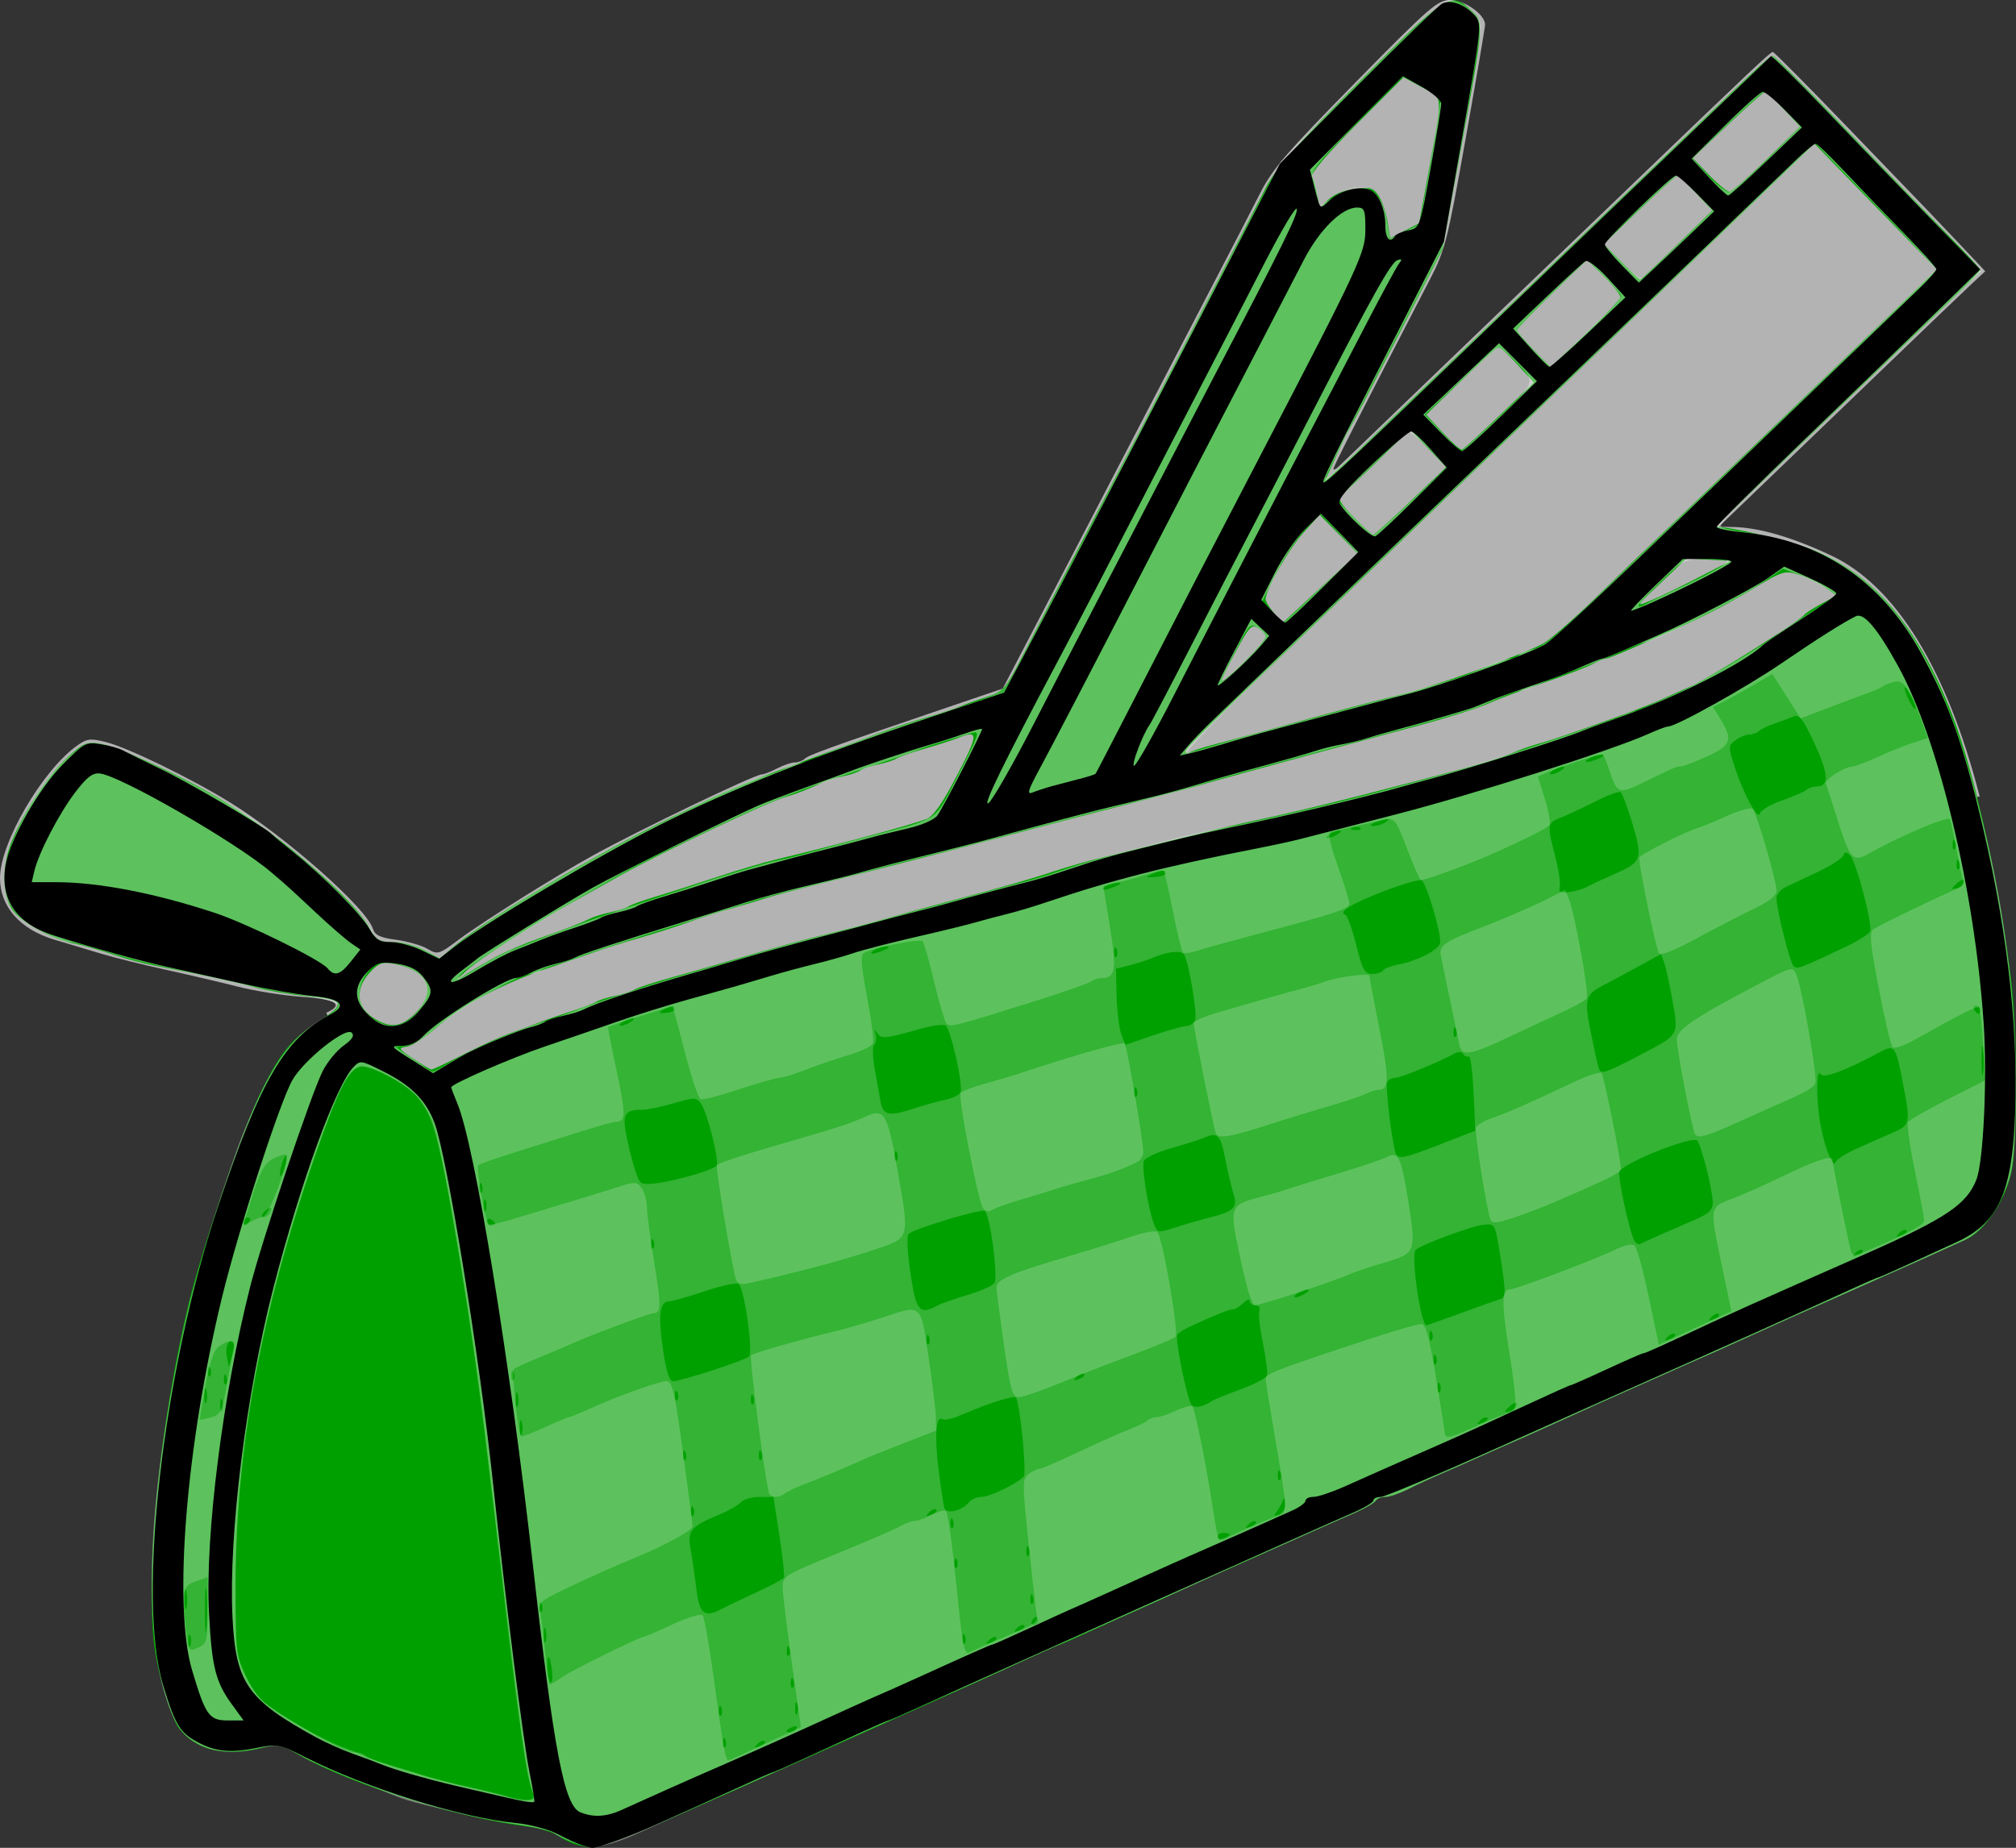
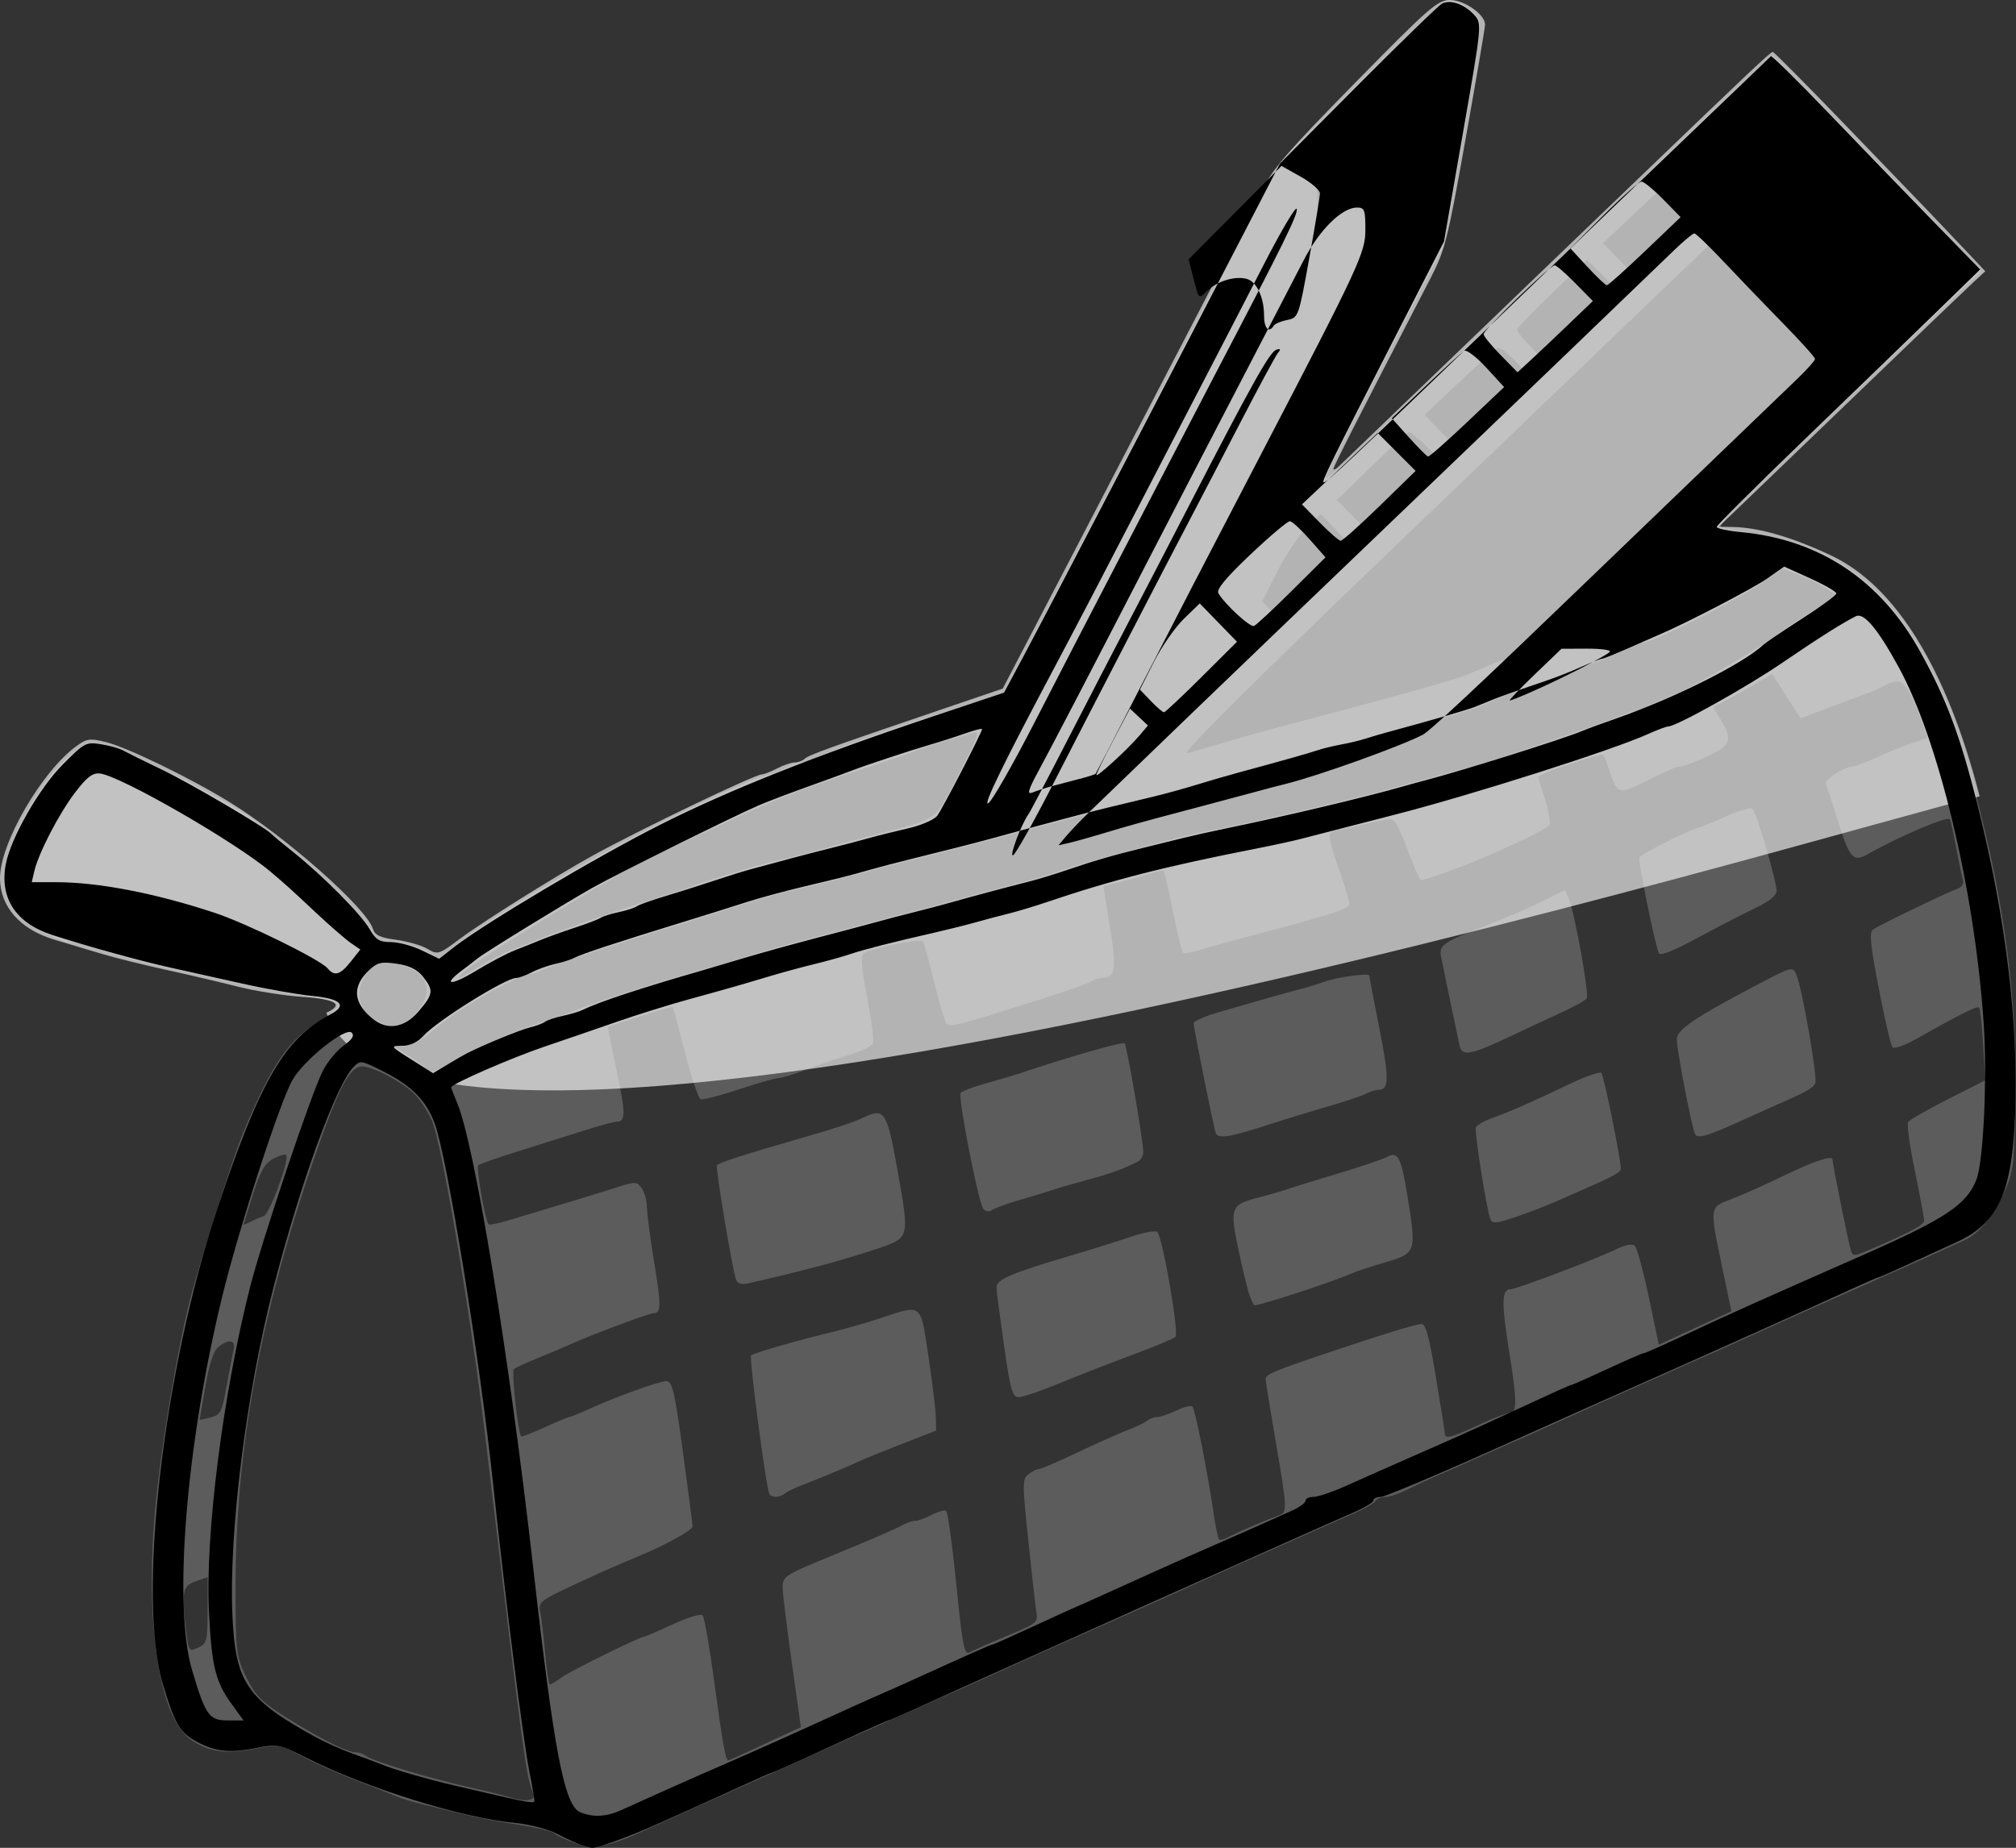
<svg xmlns="http://www.w3.org/2000/svg" xmlns:ns1="http://www.inkscape.org/namespaces/inkscape" xmlns:ns2="http://sodipodi.sourceforge.net/DTD/sodipodi-0.dtd" width="75mm" height="68.754mm" viewBox="0 0 75 68.754" version="1.1" id="svg5" ns1:version="1.2.2 (732a01da63, 2022-12-09)" xml:space="preserve" ns2:docname="pencilcase.svg">
  <rect x="0" y="0" width="75" height="68.754" fill="#333333" stroke="none" />
  <ns2:namedview id="namedview7" pagecolor="#f0f0f0" bordercolor="#ffffff" borderopacity="1" ns1:showpageshadow="0" ns1:pageopacity="0" ns1:pagecheckerboard="0" ns1:deskcolor="#505050" ns1:document-units="mm" showgrid="true" ns1:zoom="0.7180275" ns1:cx="-24.372326" ns1:cy="174.78439" ns1:current-layer="layer1">
    <ns1:grid type="xygrid" id="grid132" dotted="true" empspacing="10" units="mm" spacingx="1" spacingy="1" originx="-10.396" originy="-62.861" />
  </ns2:namedview>
  <defs id="defs2" />
  <g ns1:label="Layer 1" ns1:groupmode="layer" id="layer1" transform="translate(-10.396,-62.861)">
    <g id="g244" transform="matrix(0.75,0,0,0.75,2.599,15.715)">
      <path style="display:inline;fill:#b3b3b3;stroke-width:0.198" d="m 26.585,113.104 c 0.894,-0.409 0.491,-0.675 -1.188,-0.787 -0.899,-0.06 -2.347,-0.289 -3.218,-0.511 -0.871,-0.221 -2.475,-0.597 -3.565,-0.835 -1.089,-0.238 -2.515,-0.592 -3.169,-0.788 -0.654,-0.196 -1.716,-0.514 -2.361,-0.707 -1.695,-0.508 -2.688,-1.637 -2.688,-3.056 0,-1.737 2.093,-5.333 3.823,-6.568 0.492,-0.351 0.657,-0.371 1.445,-0.172 1.066,0.268 4.195,1.79 6.119,2.975 2.792,1.72 6.778,5.242 7.108,6.28 0.102,0.323 0.358,0.444 1.156,0.55 0.563,0.075 1.262,0.276 1.552,0.448 0.511,0.302 0.561,0.287 1.594,-0.486 1.16,-0.868 4.714,-3.096 6.612,-4.145 2.269,-1.255 8.032,-4.022 8.374,-4.022 0.107,0 0.45,-0.133 0.762,-0.296 0.312,-0.163 0.705,-0.296 0.874,-0.297 0.169,-5.6e-4 0.392,-0.082 0.495,-0.181 0.196,-0.188 1.2,-0.551 6.591,-2.384 l 3.234,-1.1 1.135,-2.178 c 0.624,-1.198 1.808,-3.471 2.631,-5.05 0.823,-1.579 2.258,-4.342 3.189,-6.139 0.931,-1.797 2.459,-4.738 3.397,-6.535 0.938,-1.797 2.025,-3.901 2.416,-4.675 0.599,-1.185 1.348,-2.055 4.729,-5.495 3.689,-3.754 4.073,-4.088 4.701,-4.088 0.712,0 1.737,0.729 1.727,1.228 -0.003,0.141 -0.437,2.69 -0.966,5.664 -0.888,4.997 -1.021,5.523 -1.75,6.931 -3.682,7.113 -4.804,9.317 -4.804,9.435 0,0.076 0.121,0.02 0.268,-0.124 0.32,-0.312 7.785,-7.488 9.513,-9.145 0.665,-0.638 2.947,-2.83 5.071,-4.871 5.899,-5.67 6.823,-6.541 6.939,-6.543 0.059,-0.001 1.708,1.661 3.664,3.693 1.956,2.032 3.78,3.926 4.053,4.208 0.273,0.282 1.02,1.068 1.66,1.747 l 1.163,1.233 -0.669,0.622 c -0.368,0.342 -2.541,2.425 -4.828,4.627 -2.287,2.203 -4.961,4.775 -5.941,5.716 l -1.782,1.711 0.693,0.011 c 1.283,0.02 2.97,0.51 4.896,1.421 3.196,1.513 5.735,5.638 7.352,11.943 -6.41,1.463 -77.799,23.228 -82.006,10.735 z" id="path1347" ns2:nodetypes="csssssssssssssssscsscssssssscssscsscssscssscsscc" />
-       <path style="display:inline;fill:#00a000;fill-opacity:1;stroke-width:0.198" d="m 39.113,154.411 c -0.271,-0.054 -0.716,-0.256 -0.99,-0.45 -0.274,-0.194 -0.988,-0.412 -1.587,-0.485 -3.394,-0.415 -8.756,-2.09 -11.249,-3.515 -0.976,-0.558 -1.112,-0.585 -1.92,-0.381 -1.831,0.461 -3.29,0.102 -4.123,-1.014 -0.205,-0.275 -0.587,-1.323 -0.848,-2.329 -0.389,-1.497 -0.475,-2.32 -0.475,-4.532 0,-3.944 0.722,-9.571 1.807,-14.082 0.685,-2.849 2.688,-8.725 3.613,-10.6 0.953,-1.932 1.488,-2.594 2.763,-3.421 1.499,-0.971 1.437,-1.132 -0.505,-1.322 -0.792,-0.078 -1.93,-0.271 -2.529,-0.43 -1.04,-0.275 -2.913,-0.682 -5.05,-1.095 -0.545,-0.105 -1.48,-0.357 -2.079,-0.56 -0.599,-0.203 -1.401,-0.43 -1.782,-0.506 -1.243,-0.247 -2.785,-1.093 -3.184,-1.749 -0.459,-0.753 -0.488,-1.95 -0.075,-3.122 0.478,-1.359 1.821,-3.442 2.802,-4.346 0.793,-0.731 0.979,-0.814 1.631,-0.726 0.873,0.117 4.298,1.714 6.252,2.914 2.834,1.741 6.395,4.853 7.143,6.241 0.332,0.617 0.462,0.694 1.173,0.694 0.44,0 1.137,0.181 1.549,0.402 l 0.749,0.402 0.832,-0.681 c 1.728,-1.414 7.08,-4.574 10.734,-6.338 2.799,-1.351 3.386,-1.601 6.337,-2.698 1.525,-0.567 3.307,-1.229 3.961,-1.473 0.654,-0.243 1.723,-0.597 2.376,-0.787 0.654,-0.189 1.366,-0.422 1.584,-0.517 0.218,-0.095 0.797,-0.302 1.287,-0.459 0.81,-0.26 0.955,-0.409 1.595,-1.644 2.383,-4.595 4.116,-7.921 4.938,-9.477 0.518,-0.98 1.722,-3.297 2.677,-5.149 0.955,-1.852 2.249,-4.347 2.875,-5.545 0.626,-1.198 1.424,-2.74 1.773,-3.427 0.507,-0.998 1.443,-2.062 4.661,-5.297 4.356,-4.38 4.519,-4.484 5.534,-3.543 0.66,0.611 0.668,0.512 -0.566,7.246 l -0.847,4.626 -2.239,4.357 c -1.232,2.396 -2.303,4.446 -2.38,4.555 -0.077,0.109 -0.38,0.73 -0.673,1.379 l -0.532,1.181 0.553,-0.482 c 0.304,-0.265 0.785,-0.708 1.068,-0.983 0.421,-0.409 5.105,-4.903 8.986,-8.621 0.455,-0.436 2.736,-2.63 5.07,-4.876 5.688,-5.474 6.372,-6.115 6.53,-6.115 0.074,0 1.684,1.618 3.578,3.595 1.894,1.977 4.178,4.345 5.077,5.26 0.899,0.916 1.634,1.71 1.634,1.765 0,0.055 -0.423,0.505 -0.941,1 -0.517,0.495 -2.678,2.572 -4.802,4.617 -2.124,2.045 -4.664,4.485 -5.644,5.424 -0.98,0.938 -1.738,1.706 -1.683,1.707 0.729,0.006 3.65,0.693 4.69,1.103 3.079,1.213 5.291,3.82 6.998,8.245 1.148,2.978 2.451,8.919 2.953,13.468 0.264,2.393 0.274,7.39 0.018,8.955 -0.25,1.524 -1.285,3.126 -2.324,3.597 -1.42,0.643 -3.324,1.496 -3.719,1.666 -0.218,0.094 -1.02,0.45 -1.782,0.792 -0.762,0.342 -1.564,0.698 -1.782,0.792 -0.394,0.169 -2.173,0.97 -4.258,1.915 -0.599,0.272 -1.267,0.57 -1.485,0.662 -0.218,0.092 -1.02,0.448 -1.782,0.79 -0.762,0.342 -1.564,0.698 -1.782,0.792 -0.394,0.169 -2.173,0.97 -4.258,1.915 -0.599,0.272 -1.267,0.57 -1.485,0.662 -0.218,0.092 -0.975,0.428 -1.683,0.746 -0.708,0.318 -1.644,0.731 -2.079,0.917 -0.436,0.186 -1.135,0.512 -1.553,0.723 -0.419,0.211 -0.926,0.384 -1.127,0.384 -0.201,0 -0.421,0.089 -0.488,0.199 -0.067,0.109 -0.541,0.381 -1.051,0.605 -0.511,0.224 -1.107,0.484 -1.325,0.58 -0.218,0.095 -0.975,0.434 -1.683,0.752 -1.912,0.859 -2.551,1.144 -3.862,1.722 -0.654,0.288 -1.545,0.692 -1.98,0.897 -0.436,0.205 -1.238,0.568 -1.782,0.806 -0.545,0.238 -1.643,0.733 -2.44,1.1 -0.798,0.367 -1.482,0.668 -1.52,0.668 -0.039,0 -0.723,0.3 -1.52,0.668 -1.951,0.898 -2.604,1.193 -7.094,3.199 -14.74,6.587 -14.082,6.324 -15.246,6.093 z m -5.74,-39.234 c 0.814,-0.416 1.926,-0.916 2.47,-1.11 0.544,-0.194 1.168,-0.425 1.386,-0.513 0.218,-0.088 0.886,-0.32 1.485,-0.515 0.599,-0.195 1.178,-0.415 1.287,-0.489 0.109,-0.074 0.507,-0.2 0.885,-0.281 0.378,-0.081 0.823,-0.224 0.99,-0.319 0.167,-0.095 0.972,-0.357 1.789,-0.583 0.817,-0.226 2.243,-0.635 3.169,-0.908 1.988,-0.588 3.456,-0.989 4.951,-1.353 0.599,-0.146 1.579,-0.404 2.178,-0.574 0.599,-0.17 2.114,-0.582 3.367,-0.916 2.859,-0.762 4.214,-1.15 5.347,-1.528 0.49,-0.164 1.337,-0.413 1.881,-0.553 2.097,-0.542 6.774,-1.686 7.624,-1.865 2.264,-0.478 4.722,-1.076 8.615,-2.098 3.171,-0.832 3.968,-1.072 4.951,-1.491 0.218,-0.093 0.708,-0.254 1.089,-0.359 0.935,-0.256 4.933,-1.691 5.766,-2.07 0.368,-0.167 1.115,-0.501 1.66,-0.741 0.924,-0.407 5.425,-3.246 5.644,-3.56 0.054,-0.078 0.437,-0.322 0.851,-0.543 l 0.752,-0.401 -0.554,-0.389 c -0.305,-0.214 -0.893,-0.499 -1.309,-0.633 -0.733,-0.238 -0.801,-0.217 -2.376,0.733 -1.391,0.839 -2.723,1.516 -4.394,2.235 -0.218,0.094 -0.911,0.398 -1.541,0.677 -0.63,0.279 -1.209,0.507 -1.287,0.508 -0.078,5.62e-4 -0.382,0.126 -0.674,0.278 -0.292,0.152 -1.362,0.561 -2.376,0.907 -1.015,0.346 -2.135,0.76 -2.49,0.92 -0.764,0.344 -1.995,0.738 -3.96,1.269 -3.412,0.922 -4.541,1.226 -5.099,1.376 -1.362,0.366 -5.193,1.423 -5.743,1.585 -0.327,0.096 -1.975,0.528 -3.664,0.96 -1.688,0.432 -3.961,1.024 -5.05,1.315 -2.789,0.746 -7.76,2.027 -10.1,2.603 -1.089,0.268 -2.203,0.564 -2.475,0.657 -0.272,0.093 -1.03,0.32 -1.683,0.503 -0.654,0.183 -1.634,0.498 -2.178,0.698 -0.545,0.201 -1.659,0.557 -2.475,0.792 -0.817,0.235 -1.797,0.543 -2.178,0.686 -0.381,0.143 -1.406,0.498 -2.277,0.79 -2.246,0.752 -4.307,1.839 -5.516,2.911 -0.572,0.507 -1.258,0.954 -1.525,0.994 -0.461,0.068 -0.445,0.098 0.308,0.601 0.436,0.291 0.839,0.535 0.897,0.541 0.057,0.006 0.771,-0.329 1.585,-0.745 z m -2.398,-2.031 c 1.11,-1.11 0.681,-2.144 -1.021,-2.463 -0.6,-0.113 -0.771,-0.052 -1.217,0.429 -0.756,0.815 -0.661,1.742 0.235,2.284 0.805,0.488 1.331,0.422 2.003,-0.25 z m 3.976,-2.79 c 0.49,-0.267 1.47,-0.69 2.178,-0.939 1.359,-0.478 2.081,-0.76 2.581,-1.006 0.167,-0.082 0.613,-0.216 0.99,-0.297 0.378,-0.081 0.776,-0.211 0.885,-0.29 0.109,-0.079 0.733,-0.303 1.386,-0.498 0.654,-0.195 1.99,-0.623 2.971,-0.949 0.98,-0.327 2.317,-0.723 2.971,-0.88 3.157,-0.761 6.659,-1.704 7.429,-2 0.355,-0.137 0.796,-0.764 1.541,-2.195 1.065,-2.045 1.066,-2.251 7.86e-4,-1.819 -0.25,0.102 -0.99,0.339 -1.643,0.528 -0.654,0.189 -1.277,0.407 -1.386,0.486 -0.109,0.079 -0.51,0.208 -0.891,0.287 -0.381,0.08 -0.782,0.213 -0.891,0.297 -0.109,0.084 -0.507,0.218 -0.885,0.299 -0.378,0.081 -0.823,0.214 -0.99,0.297 -0.573,0.283 -1.294,0.567 -1.789,0.706 -0.934,0.262 -6.136,2.737 -8.318,3.957 -0.817,0.457 -1.842,1.03 -2.277,1.274 -1.901,1.063 -4.61,2.805 -5.248,3.375 -0.624,0.557 -0.634,0.58 -0.099,0.235 0.327,-0.211 0.995,-0.602 1.485,-0.869 z M 70.664,99.785 c 0.563,-0.145 1.826,-0.486 2.806,-0.758 2.599,-0.721 5.626,-1.527 6.535,-1.741 1.48,-0.348 5.876,-1.93 6.931,-2.493 0.327,-0.175 1.485,-1.185 2.574,-2.245 1.089,-1.06 2.426,-2.349 2.971,-2.863 1.204,-1.137 8.63,-8.274 11.735,-11.278 l 2.252,-2.178 -3.033,-3.12 -3.033,-3.12 -2.079,2.004 c -2.087,2.012 -9.248,8.893 -10.797,10.375 -0.455,0.436 -2.512,2.412 -4.571,4.393 -2.059,1.98 -4.376,4.208 -5.15,4.951 -7.199,6.908 -8.593,8.276 -8.593,8.427 0,0.096 0.096,0.115 0.214,0.042 0.118,-0.073 0.675,-0.251 1.238,-0.396 z m 2.509,-5.333 c 0,-0.114 -0.164,-0.309 -0.364,-0.434 -0.324,-0.202 -0.445,-0.077 -1.089,1.115 -0.399,0.738 -0.725,1.418 -0.725,1.51 0,0.092 0.49,-0.316 1.089,-0.908 0.599,-0.592 1.089,-1.169 1.089,-1.282 z m 2.766,-2.467 1.802,-1.67 -0.938,-0.952 -0.938,-0.952 -0.764,0.82 c -0.736,0.79 -1.928,2.87 -1.928,3.366 0,0.231 0.804,1.207 0.912,1.107 0.029,-0.027 0.863,-0.8 1.854,-1.718 z m 18.721,-0.482 1.584,-0.819 -1.095,-0.058 -1.095,-0.058 -1.273,1.204 c -1.263,1.194 -1.267,1.202 -0.489,0.877 0.432,-0.18 1.498,-0.696 2.369,-1.146 z m -14.283,-3.79 1.758,-1.68 -0.903,-0.929 -0.903,-0.929 -1.6,1.562 c -0.88,0.859 -1.71,1.63 -1.844,1.712 -0.17,0.105 0.022,0.421 0.639,1.049 0.485,0.494 0.93,0.898 0.989,0.897 0.059,-0.001 0.898,-0.758 1.865,-1.682 z m 4.385,-4.224 1.718,-1.65 -0.465,-0.512 c -0.968,-1.066 -1.188,-1.261 -1.357,-1.201 -0.095,0.034 -0.926,0.792 -1.845,1.685 l -1.672,1.623 0.818,0.886 c 0.45,0.487 0.878,0.871 0.951,0.852 0.073,-0.018 0.906,-0.775 1.851,-1.683 z m 6.01,-5.884 c 0.014,-0.113 -0.353,-0.576 -0.816,-1.028 l -0.842,-0.821 -1.733,1.669 c -0.953,0.918 -1.733,1.733 -1.733,1.812 0,0.079 0.374,0.525 0.832,0.991 l 0.832,0.848 1.717,-1.632 c 0.944,-0.898 1.728,-1.725 1.743,-1.839 z m 2.812,-2.59 1.745,-1.708 -0.813,-0.867 c -0.447,-0.477 -0.865,-0.865 -0.929,-0.862 -0.064,0.002 -0.911,0.764 -1.881,1.693 l -1.765,1.688 0.866,0.882 c 0.476,0.485 0.903,0.882 0.949,0.882 0.046,0 0.869,-0.768 1.828,-1.708 z m -12.373,-3.394 c 0.775,-4.288 0.802,-3.837 -0.271,-4.415 l -0.935,-0.504 -2.334,2.343 c -1.452,1.458 -2.28,2.432 -2.19,2.577 0.08,0.129 0.194,0.532 0.255,0.896 l 0.11,0.662 0.466,-0.435 c 0.272,-0.254 0.82,-0.475 1.317,-0.531 0.733,-0.083 0.893,-0.031 1.158,0.373 0.169,0.258 0.365,0.834 0.436,1.279 l 0.129,0.81 0.719,-0.367 0.719,-0.367 z m 16.83,-0.865 1.642,-1.61 -0.811,-0.865 c -0.446,-0.476 -0.863,-0.865 -0.927,-0.865 -0.064,1.9e-5 -0.896,0.739 -1.85,1.643 l -1.734,1.643 0.8,0.833 c 0.44,0.458 0.899,0.833 1.019,0.833 0.12,0 0.958,-0.725 1.861,-1.61 z" id="path302" ns1:label="colorable302" class="colorable" />
      <path style="display:inline;fill:#ffffff;fill-opacity:0.202;stroke-width:0.198" d="m 38.861,154.275 c -0.409,-0.15 -0.855,-0.361 -0.99,-0.471 -0.135,-0.109 -0.914,-0.295 -1.731,-0.413 -0.817,-0.118 -2.02,-0.345 -2.673,-0.505 -0.654,-0.16 -1.589,-0.387 -2.079,-0.504 -0.49,-0.118 -1.069,-0.293 -1.287,-0.388 -0.218,-0.096 -1.15,-0.464 -2.072,-0.819 -0.922,-0.354 -2.147,-0.903 -2.722,-1.219 -1.012,-0.555 -1.086,-0.566 -2.236,-0.34 -1.485,0.292 -2.422,0.148 -3.279,-0.506 -1.528,-1.165 -2.217,-5.858 -1.688,-11.49 0.289,-3.072 1.059,-7.674 1.72,-10.283 0.479,-1.889 2.139,-7.1 2.654,-8.333 1.429,-3.418 2.263,-4.606 3.918,-5.585 0.468,-0.276 0.817,-0.603 0.776,-0.726 -0.041,-0.123 -0.824,-0.325 -1.741,-0.449 -0.917,-0.124 -2.425,-0.403 -3.351,-0.62 -0.926,-0.217 -2.396,-0.548 -3.268,-0.735 -1.606,-0.346 -2.023,-0.457 -3.72,-0.992 -0.521,-0.164 -1.084,-0.299 -1.25,-0.299 -0.166,0 -0.765,-0.221 -1.33,-0.49 -1.272,-0.607 -1.919,-1.498 -1.919,-2.645 0,-1.62 1.603,-4.654 3.196,-6.051 0.745,-0.653 0.96,-0.742 1.588,-0.657 1.085,0.145 6.491,2.87 7.76,3.91 0.126,0.104 0.943,0.754 1.814,1.445 1.75,1.388 3.762,3.465 3.959,4.087 0.101,0.319 0.298,0.401 0.958,0.401 0.457,0 1.163,0.178 1.569,0.396 l 0.738,0.396 1.14,-0.862 c 1.663,-1.258 3.85,-2.604 7.378,-4.54 2.67,-1.466 6.747,-3.405 7.619,-3.623 0.315,-0.079 0.802,-0.263 1.081,-0.409 0.28,-0.146 0.621,-0.266 0.759,-0.266 0.138,-5.6e-4 0.405,-0.08 0.594,-0.176 0.749,-0.381 3.443,-1.368 5.493,-2.012 0.762,-0.24 1.966,-0.632 2.673,-0.873 l 1.287,-0.437 1.344,-2.559 c 0.739,-1.407 2.289,-4.386 3.443,-6.619 3.844,-7.437 5.06,-9.774 7.004,-13.466 l 1.929,-3.664 3.975,-4.01 c 2.186,-2.206 4.117,-4.01 4.29,-4.01 0.55,0 1.45,0.574 1.59,1.014 0.075,0.237 -0.284,2.797 -0.813,5.795 l -0.948,5.37 -1.228,2.376 c -2.984,5.774 -4.642,9.038 -4.642,9.137 0,0.206 1.321,-1.002 5.446,-4.978 2.287,-2.205 4.471,-4.299 4.852,-4.652 0.381,-0.354 2.583,-2.469 4.894,-4.701 5.175,-4.999 6.859,-6.585 6.994,-6.587 0.057,-7.86e-4 1.661,1.617 3.565,3.595 1.903,1.978 3.684,3.827 3.957,4.109 0.273,0.282 1.02,1.068 1.66,1.746 l 1.163,1.233 -0.669,0.621 c -0.368,0.342 -2.541,2.424 -4.828,4.628 -2.287,2.204 -4.941,4.751 -5.897,5.66 -1.162,1.106 -1.654,1.698 -1.485,1.787 0.139,0.073 0.743,0.195 1.342,0.271 5.679,0.716 8.944,4.399 11.16,12.589 1.533,5.665 2.189,10.65 2.073,15.744 -0.072,3.137 -0.112,3.441 -0.595,4.456 -0.581,1.222 -1.209,1.97 -1.943,2.314 -0.569,0.267 -3.075,1.393 -3.664,1.646 -0.218,0.094 -1.02,0.45 -1.782,0.792 -0.762,0.342 -1.564,0.698 -1.782,0.792 -0.394,0.169 -2.173,0.97 -4.258,1.915 -0.599,0.272 -1.267,0.57 -1.485,0.662 -0.218,0.092 -1.02,0.448 -1.782,0.79 -0.762,0.342 -1.564,0.698 -1.782,0.792 -0.394,0.169 -2.173,0.97 -4.258,1.915 -0.599,0.272 -1.267,0.57 -1.485,0.662 -0.218,0.092 -0.975,0.428 -1.683,0.746 -0.708,0.318 -1.644,0.731 -2.079,0.917 -0.436,0.186 -1.135,0.512 -1.553,0.723 -0.419,0.211 -0.926,0.384 -1.127,0.384 -0.201,0 -0.421,0.089 -0.488,0.199 -0.067,0.109 -0.541,0.381 -1.051,0.605 -0.511,0.224 -1.107,0.484 -1.325,0.58 -0.218,0.095 -1.02,0.453 -1.782,0.795 -0.762,0.342 -1.564,0.697 -1.782,0.79 -0.218,0.092 -0.886,0.39 -1.485,0.662 -2.084,0.945 -3.864,1.746 -4.258,1.915 -0.218,0.094 -1.02,0.45 -1.782,0.792 -0.762,0.342 -1.564,0.698 -1.782,0.792 -0.394,0.169 -2.173,0.97 -4.258,1.915 -0.599,0.272 -1.267,0.57 -1.485,0.662 -0.218,0.092 -1.02,0.448 -1.782,0.79 -0.762,0.342 -1.564,0.698 -1.782,0.792 -0.394,0.169 -2.173,0.97 -4.258,1.915 -0.599,0.272 -1.267,0.57 -1.485,0.662 -0.218,0.092 -0.975,0.428 -1.683,0.746 -0.708,0.318 -1.599,0.717 -1.98,0.887 -0.381,0.17 -1.38,0.624 -2.22,1.009 -1.876,0.861 -2.615,0.994 -3.575,0.643 z m -2.014,-2.431 c -0.377,-0.982 -0.406,-1.196 -2.4,-17.876 -0.722,-6.043 -2.143,-14.424 -2.632,-15.529 -0.224,-0.506 -0.657,-1.137 -0.963,-1.402 -0.752,-0.652 -2.164,-1.344 -2.58,-1.264 -0.589,0.113 -1.142,1.212 -2.291,4.546 -2.685,7.794 -3.905,14.476 -3.902,21.36 0.002,3.026 0.036,3.341 0.471,4.258 0.527,1.111 0.822,1.393 2.563,2.448 1.452,0.88 2.563,1.414 2.944,1.414 0.152,0 0.362,0.071 0.465,0.158 0.319,0.268 3.349,1.18 5.436,1.636 0.599,0.131 1.312,0.309 1.584,0.395 0.9,0.285 1.443,0.226 1.302,-0.143 z m 10.302,-1.921 c 0.316,-0.149 1.114,-0.52 1.774,-0.823 l 1.199,-0.551 -0.448,-3.187 c -0.246,-1.753 -0.452,-3.428 -0.456,-3.723 -0.009,-0.578 0.064,-0.625 2.566,-1.651 1.901,-0.78 3.026,-1.269 3.413,-1.484 0.189,-0.105 0.456,-0.192 0.594,-0.192 0.138,-5.6e-4 0.505,-0.134 0.815,-0.296 0.311,-0.162 0.634,-0.252 0.717,-0.201 0.084,0.052 0.312,1.691 0.508,3.643 0.312,3.113 0.395,3.528 0.669,3.377 0.172,-0.094 0.714,-0.34 1.204,-0.547 2.349,-0.988 2.177,-0.854 2.074,-1.616 -0.052,-0.383 -0.229,-1.989 -0.394,-3.568 -0.28,-2.682 -0.277,-2.888 0.038,-3.119 0.186,-0.136 0.419,-0.248 0.518,-0.248 0.099,0 0.949,-0.365 1.889,-0.812 0.94,-0.447 2.067,-0.95 2.505,-1.119 0.438,-0.169 0.881,-0.383 0.984,-0.475 0.103,-0.092 0.313,-0.168 0.465,-0.168 0.152,0 0.583,-0.145 0.958,-0.323 0.374,-0.178 0.735,-0.269 0.802,-0.202 0.133,0.133 0.758,3.273 1.045,5.249 0.1,0.692 0.224,1.3 0.274,1.35 0.05,0.05 0.256,-4e-4 0.458,-0.113 0.376,-0.21 1.878,-0.857 2.495,-1.074 0.445,-0.157 0.44,-0.277 -0.145,-3.699 -0.27,-1.579 -0.493,-2.961 -0.495,-3.071 -0.004,-0.237 0.399,-0.406 3.264,-1.368 2.568,-0.862 4.047,-1.317 4.449,-1.367 0.225,-0.028 0.391,0.572 0.733,2.637 0.243,1.47 0.447,2.74 0.452,2.822 0.016,0.254 0.335,0.169 1.662,-0.446 0.706,-0.327 1.383,-0.594 1.505,-0.594 0.417,0 0.42,-0.52 0.019,-3.019 -0.393,-2.453 -0.382,-3.12 0.054,-3.12 0.287,0 4.249,-1.5 5.22,-1.975 0.489,-0.24 0.828,-0.304 0.956,-0.181 0.109,0.105 0.421,1.252 0.694,2.549 l 0.496,2.358 0.593,-0.278 c 0.326,-0.153 1.136,-0.527 1.8,-0.831 l 1.207,-0.553 -0.456,-2.178 c -0.637,-3.041 -0.646,-2.971 0.467,-3.393 0.517,-0.196 1.63,-0.691 2.473,-1.101 1.599,-0.778 2.528,-1.092 2.528,-0.856 0,0.196 0.788,4.091 0.909,4.497 0.094,0.313 0.156,0.312 0.932,-0.022 2.091,-0.897 2.713,-1.232 2.707,-1.457 -0.003,-0.133 -0.211,-1.242 -0.462,-2.463 -0.251,-1.221 -0.402,-2.307 -0.337,-2.412 0.065,-0.105 0.953,-0.615 1.973,-1.132 l 1.854,-0.941 -0.1,-1.756 c -0.055,-0.966 -0.145,-1.801 -0.201,-1.856 -0.094,-0.094 -0.872,0.295 -3.188,1.595 -0.529,0.297 -1.029,0.465 -1.111,0.373 -0.082,-0.092 -0.388,-1.407 -0.68,-2.922 -0.426,-2.21 -0.481,-2.789 -0.275,-2.925 0.347,-0.23 3.731,-1.862 4.181,-2.016 0.227,-0.078 0.324,-0.252 0.261,-0.471 -0.054,-0.191 -0.2,-0.882 -0.322,-1.536 -0.123,-0.654 -0.259,-1.297 -0.302,-1.429 -0.068,-0.207 -2.416,0.784 -4.104,1.731 -0.7,0.393 -0.878,0.201 -1.426,-1.54 -0.3,-0.953 -0.586,-1.835 -0.635,-1.961 -0.083,-0.21 0.945,-0.861 1.359,-0.861 0.099,0 0.642,-0.21 1.207,-0.466 0.565,-0.257 1.355,-0.573 1.757,-0.704 l 0.73,-0.238 -0.261,-0.731 c -0.594,-1.667 -0.93,-2.172 -1.372,-2.064 -0.231,0.056 -0.51,0.166 -0.619,0.243 -0.109,0.077 -0.465,0.234 -0.792,0.349 -0.327,0.114 -1.194,0.438 -1.927,0.719 l -1.333,0.511 -0.704,-1.101 -0.704,-1.101 -0.934,0.548 c -0.514,0.302 -1.175,0.669 -1.469,0.817 l -0.536,0.268 0.386,0.634 c 0.612,1.004 0.509,1.276 -0.689,1.824 -0.592,0.271 -1.173,0.492 -1.29,0.492 -0.223,0 -0.269,0.02 -1.936,0.833 -1.151,0.562 -1.238,0.525 -1.628,-0.685 -0.132,-0.408 -0.282,-0.743 -0.335,-0.743 -0.189,0 -2.161,0.639 -2.672,0.866 l -0.521,0.231 0.346,1.117 c 0.19,0.614 0.291,1.196 0.224,1.293 -0.103,0.148 -1.244,0.722 -2.894,1.455 -1.215,0.54 -3.383,1.324 -3.487,1.262 -0.066,-0.04 -0.378,-0.75 -0.693,-1.578 -0.531,-1.395 -0.61,-1.498 -1.068,-1.407 -0.747,0.15 -2.445,0.54 -2.7,0.621 -0.15,0.047 -0.035,0.608 0.347,1.685 0.314,0.888 0.571,1.724 0.571,1.859 0,0.256 -0.755,0.505 -4.555,1.506 -1.253,0.33 -2.574,0.696 -2.936,0.814 -0.362,0.118 -0.707,0.167 -0.765,0.108 -0.059,-0.059 -0.281,-0.979 -0.495,-2.046 -0.213,-1.066 -0.419,-1.97 -0.457,-2.009 -0.038,-0.038 -0.366,0.027 -0.728,0.146 -0.362,0.119 -1.02,0.304 -1.463,0.412 l -0.804,0.196 0.328,2.032 c 0.338,2.094 0.272,2.527 -0.387,2.527 -0.183,0 -0.417,0.073 -0.52,0.162 -0.103,0.089 -1.347,0.526 -2.763,0.971 -4.057,1.274 -4.256,1.325 -4.436,1.128 -0.091,-0.1 -0.368,-1.029 -0.614,-2.064 -0.246,-1.035 -0.504,-1.944 -0.572,-2.021 -0.128,-0.145 -2.524,0.34 -2.921,0.591 -0.165,0.104 -0.12,0.691 0.165,2.185 0.215,1.123 0.347,2.155 0.293,2.294 -0.053,0.139 -0.618,0.407 -1.254,0.597 -0.637,0.19 -1.593,0.516 -2.125,0.726 -0.532,0.21 -1.111,0.386 -1.287,0.393 -0.176,0.006 -1.077,0.263 -2.001,0.57 -0.925,0.307 -1.772,0.524 -1.883,0.481 -0.111,-0.043 -0.459,-1.079 -0.773,-2.303 -0.314,-1.224 -0.589,-2.248 -0.611,-2.276 -0.036,-0.047 -3.117,0.921 -3.202,1.007 -0.021,0.021 0.164,0.973 0.41,2.116 0.461,2.14 0.466,2.573 0.026,2.573 -0.14,0 -0.913,0.21 -1.716,0.466 -0.804,0.256 -2.263,0.717 -3.243,1.023 -0.98,0.306 -1.844,0.609 -1.918,0.672 -0.123,0.105 0.343,2.766 0.515,2.937 0.04,0.04 0.505,-0.058 1.035,-0.217 2.727,-0.818 4.617,-1.395 5.412,-1.651 0.81,-0.261 0.906,-0.256 1.139,0.062 0.14,0.191 0.258,0.62 0.263,0.953 0.005,0.333 0.165,1.551 0.356,2.706 0.36,2.181 0.355,2.553 -0.037,2.553 -0.22,0 -3.346,1.174 -4.19,1.574 -0.218,0.103 -0.886,0.385 -1.485,0.627 -0.599,0.241 -1.158,0.498 -1.242,0.569 -0.129,0.11 0.197,3.144 0.358,3.335 0.03,0.035 0.555,-0.165 1.168,-0.446 0.613,-0.28 1.161,-0.509 1.218,-0.509 0.057,0 0.482,-0.172 0.943,-0.382 1.377,-0.627 3.519,-1.4 3.881,-1.4 0.288,0 0.409,0.521 0.816,3.515 0.263,1.933 0.479,3.597 0.48,3.697 0.002,0.18 -1.399,0.95 -2.692,1.48 -1.126,0.461 -2.392,1.027 -3.712,1.658 -1.16,0.555 -1.248,0.642 -1.15,1.135 0.059,0.294 0.169,1.216 0.244,2.05 0.076,0.834 0.178,1.516 0.228,1.516 0.05,0 0.327,-0.168 0.616,-0.372 0.479,-0.339 3.862,-2.004 4.072,-2.004 0.049,0 0.684,-0.275 1.412,-0.612 0.727,-0.337 1.393,-0.537 1.479,-0.446 0.086,0.092 0.349,1.592 0.583,3.335 0.403,2.993 0.557,3.862 0.685,3.862 0.03,0 0.314,-0.122 0.63,-0.272 z m 1.409,-12.947 c -0.159,-0.292 -1.013,-6.768 -0.907,-6.874 0.116,-0.116 2.339,-0.754 4.133,-1.187 0.599,-0.144 1.658,-0.451 2.353,-0.68 2.012,-0.665 1.911,-0.747 2.308,1.879 0.191,1.263 0.357,2.617 0.368,3.008 l 0.021,0.711 -1.683,0.655 c -0.926,0.36 -1.862,0.74 -2.079,0.843 -0.579,0.275 -2.074,0.9 -2.872,1.2 -0.381,0.144 -0.778,0.336 -0.881,0.427 -0.234,0.206 -0.652,0.216 -0.761,0.018 z m 11.646,-7.327 c -0.198,-1.389 -0.369,-2.692 -0.38,-2.895 -0.022,-0.412 0.694,-0.722 3.743,-1.619 0.98,-0.288 2.304,-0.703 2.941,-0.921 0.637,-0.218 1.222,-0.321 1.299,-0.229 0.273,0.327 1.082,5.026 0.895,5.199 -0.101,0.093 -1.075,0.5 -2.164,0.903 -1.089,0.403 -2.717,1.038 -3.616,1.41 -0.9,0.372 -1.798,0.677 -1.997,0.677 -0.311,0 -0.41,-0.347 -0.721,-2.525 z m 12.191,-2.475 c -0.096,-0.245 -0.349,-1.276 -0.563,-2.29 -0.447,-2.122 -0.395,-2.259 1.002,-2.615 0.458,-0.117 1.056,-0.29 1.328,-0.384 0.272,-0.094 1.431,-0.453 2.574,-0.796 1.144,-0.343 2.246,-0.715 2.449,-0.826 0.561,-0.305 0.712,-0.013 1.037,2.011 0.437,2.716 0.423,2.758 -1.11,3.211 -0.708,0.209 -1.465,0.46 -1.683,0.557 -0.898,0.401 -4.432,1.558 -4.807,1.575 -0.03,10e-4 -0.132,-0.198 -0.228,-0.443 z m -25.487,-0.832 c -0.178,-0.463 -1.028,-5.54 -0.95,-5.673 0.069,-0.118 1.399,-0.546 4.241,-1.364 1.739,-0.501 2.515,-0.759 3.093,-1.032 0.966,-0.455 1.111,-0.228 1.601,2.515 0.628,3.515 0.639,3.467 -0.931,4.007 -0.708,0.243 -2,0.63 -2.872,0.859 -1.414,0.372 -2.004,0.516 -3.619,0.883 -0.29,0.066 -0.491,-0.003 -0.564,-0.195 z m 37.414,-3.008 c -0.193,-0.502 -0.797,-4.322 -0.718,-4.538 0.042,-0.116 0.408,-0.327 0.812,-0.47 0.843,-0.298 1.928,-0.775 3.901,-1.716 0.761,-0.363 1.443,-0.596 1.515,-0.518 0.122,0.131 0.963,4.272 0.963,4.742 0,0.183 -0.325,0.364 -1.881,1.047 -0.218,0.096 -0.838,0.368 -1.378,0.604 -0.54,0.237 -1.46,0.588 -2.044,0.781 -0.902,0.298 -1.079,0.308 -1.171,0.068 z m -25.158,-0.514 c -0.238,-0.301 -1.255,-5.513 -1.119,-5.734 0.053,-0.085 0.604,-0.296 1.224,-0.468 0.621,-0.172 1.351,-0.388 1.624,-0.479 2.53,-0.85 5.192,-1.613 5.288,-1.517 0.109,0.109 0.866,4.487 0.925,5.347 0.014,0.204 -0.108,0.438 -0.272,0.522 -0.71,0.362 -1.363,0.599 -2.475,0.896 -0.654,0.175 -1.411,0.394 -1.683,0.487 -0.272,0.093 -1.03,0.325 -1.683,0.515 -0.654,0.19 -1.288,0.421 -1.409,0.513 -0.13,0.099 -0.303,0.065 -0.419,-0.082 z m 11.537,-3.749 c -0.117,-0.327 -1.094,-5.195 -1.094,-5.449 0,-0.102 0.557,-0.347 1.238,-0.544 2.463,-0.714 3.232,-0.932 4.01,-1.135 0.436,-0.114 0.981,-0.279 1.212,-0.368 0.601,-0.231 2.254,-0.46 2.254,-0.312 0,0.069 0.221,1.235 0.491,2.592 0.495,2.486 0.491,3.072 -0.02,3.072 -0.153,0 -0.433,0.084 -0.622,0.188 -0.189,0.103 -1.012,0.38 -1.829,0.616 -0.817,0.236 -2.109,0.631 -2.872,0.879 -2.071,0.673 -2.657,0.771 -2.768,0.462 z m 23.78,0.066 c -0.151,-0.245 -0.91,-4.178 -0.911,-4.721 -5.62e-4,-0.472 0.902,-1.082 4.015,-2.714 1.734,-0.909 1.738,-0.91 1.923,-0.467 0.287,0.687 1.048,5.064 0.933,5.363 -0.09,0.235 -0.525,0.476 -2.02,1.12 -0.218,0.094 -0.975,0.435 -1.683,0.757 -1.643,0.748 -2.118,0.888 -2.257,0.662 z m -11.689,-4.419 c -0.184,-0.843 -0.91,-4.337 -0.932,-4.482 -0.071,-0.473 0.215,-0.669 1.956,-1.338 1.062,-0.408 2.444,-0.999 3.072,-1.312 l 1.141,-0.57 0.191,0.45 c 0.287,0.675 1.012,4.714 0.883,4.922 -0.061,0.099 -0.596,0.402 -1.189,0.673 -0.593,0.271 -1.724,0.799 -2.514,1.173 -2.076,0.984 -2.484,1.059 -2.61,0.483 z m 9.88,-4.578 c -0.225,-0.605 -1.036,-4.615 -0.959,-4.739 0.112,-0.181 2.208,-1.245 2.847,-1.445 0.272,-0.085 0.973,-0.373 1.558,-0.639 0.585,-0.266 1.134,-0.41 1.222,-0.319 0.198,0.206 1.181,3.586 1.181,4.062 0,0.227 -0.365,0.523 -1.04,0.843 -0.572,0.272 -1.867,0.941 -2.879,1.487 -1.244,0.672 -1.869,0.914 -1.93,0.749 z M 20.693,142.747 v -1.641 l -0.594,0.207 c -0.655,0.228 -0.706,0.498 -0.468,2.479 0.119,0.991 0.138,1.017 0.592,0.81 0.439,-0.2 0.469,-0.321 0.469,-1.855 z m 0.937,-11.083 c 0.134,-0.755 0.292,-1.573 0.35,-1.818 0.122,-0.51 -0.2,-0.581 -0.748,-0.166 -0.233,0.177 -0.45,0.827 -0.643,1.925 -0.16,0.912 -0.292,1.672 -0.292,1.69 -1.49e-4,0.018 0.245,-0.033 0.544,-0.113 0.493,-0.132 0.568,-0.275 0.788,-1.518 z m 1.838,-8.463 c 0.296,-0.088 1.313,-2.849 1.121,-3.041 -0.054,-0.054 -0.34,0.028 -0.635,0.183 -0.418,0.219 -0.64,0.605 -1.005,1.748 -0.257,0.807 -0.469,1.49 -0.471,1.518 -0.001,0.028 0.153,-0.032 0.344,-0.134 0.191,-0.102 0.481,-0.225 0.646,-0.275 z m 10.691,-8.389 c 0.381,-0.166 0.96,-0.422 1.287,-0.57 0.327,-0.148 1.173,-0.458 1.881,-0.688 0.708,-0.231 1.465,-0.499 1.683,-0.596 0.671,-0.299 4.469,-1.52 6.139,-1.973 0.871,-0.236 1.985,-0.565 2.475,-0.729 0.49,-0.165 1.916,-0.566 3.169,-0.891 1.253,-0.325 2.589,-0.679 2.971,-0.786 0.381,-0.107 1.183,-0.316 1.782,-0.466 0.599,-0.149 1.401,-0.361 1.782,-0.47 0.956,-0.273 2.909,-0.795 3.862,-1.033 0.436,-0.109 1.282,-0.368 1.881,-0.577 0.942,-0.328 1.896,-0.595 5.743,-1.608 0.381,-0.1 1.361,-0.314 2.178,-0.475 0.817,-0.161 1.842,-0.377 2.277,-0.48 0.436,-0.103 1.371,-0.32 2.079,-0.482 1.583,-0.362 3.434,-0.824 4.357,-1.087 0.381,-0.109 1.228,-0.341 1.881,-0.517 0.654,-0.175 1.456,-0.391 1.782,-0.479 1.025,-0.276 6.703,-2.213 7.357,-2.51 0.343,-0.156 0.723,-0.283 0.844,-0.283 0.121,0 0.375,-0.088 0.564,-0.195 0.189,-0.107 0.873,-0.422 1.519,-0.698 1.009,-0.432 4.369,-2.416 4.964,-2.932 0.109,-0.094 0.811,-0.555 1.56,-1.024 l 1.362,-0.852 -0.555,-0.367 c -0.305,-0.202 -0.915,-0.503 -1.355,-0.668 l -0.8,-0.3 -1.195,0.799 c -1.325,0.886 -5.288,2.871 -5.733,2.871 -0.057,0 -0.575,0.211 -1.15,0.468 -0.575,0.257 -1.714,0.712 -2.531,1.01 -0.817,0.298 -1.64,0.622 -1.829,0.72 -0.189,0.098 -0.443,0.178 -0.564,0.178 -0.121,0 -0.546,0.143 -0.943,0.317 -0.398,0.174 -0.901,0.391 -1.119,0.481 -0.353,0.146 -2.334,0.729 -3.664,1.079 -0.272,0.072 -0.807,0.219 -1.188,0.327 -0.381,0.109 -1.183,0.32 -1.782,0.471 -0.599,0.15 -1.936,0.511 -2.971,0.802 -1.035,0.291 -2.327,0.645 -2.872,0.788 -0.545,0.143 -1.302,0.364 -1.683,0.491 -0.381,0.127 -1.228,0.361 -1.881,0.52 -2.741,0.668 -6.003,1.514 -8.02,2.08 -0.686,0.193 -1.756,0.466 -4.06,1.037 -0.654,0.162 -1.545,0.395 -1.98,0.518 -0.86,0.243 -2.415,0.636 -4.208,1.064 -0.626,0.15 -1.54,0.407 -2.03,0.571 -0.49,0.165 -1.827,0.588 -2.971,0.941 -3.413,1.054 -6.809,2.181 -7.176,2.383 -0.189,0.104 -0.459,0.189 -0.601,0.189 -0.539,0 -3.619,1.764 -4.618,2.644 -0.71,0.626 -1.223,0.922 -1.603,0.924 l -0.559,0.003 0.693,0.437 c 0.381,0.24 0.812,0.552 0.957,0.692 0.215,0.208 0.414,0.161 1.089,-0.257 0.454,-0.281 1.138,-0.647 1.519,-0.813 z m -3.137,-1.686 c 1.052,-1.179 0.528,-2.25 -1.216,-2.484 -0.625,-0.084 -0.796,-0.018 -1.161,0.445 -0.708,0.9 -0.517,1.904 0.464,2.44 0.709,0.388 1.324,0.259 1.913,-0.401 z m 4.721,-3.127 c 0.381,-0.145 0.96,-0.372 1.287,-0.504 1.251,-0.507 3.444,-1.28 5.347,-1.886 1.089,-0.346 2.159,-0.7 2.376,-0.787 0.744,-0.294 3.563,-1.145 4.258,-1.284 0.381,-0.076 1.094,-0.256 1.584,-0.399 0.49,-0.143 1.782,-0.493 2.872,-0.778 3.641,-0.953 3.228,-0.667 4.488,-3.105 0.981,-1.898 1.068,-2.155 0.693,-2.043 -0.236,0.07 -0.874,0.26 -1.419,0.422 -0.545,0.162 -1.168,0.371 -1.386,0.465 -0.218,0.094 -1.243,0.446 -2.277,0.782 -3.491,1.133 -4.792,1.65 -8.063,3.201 -1.112,0.528 -2.056,0.959 -2.097,0.959 -0.503,0 -9.55,5.486 -10.146,6.151 -0.286,0.32 -0.1,0.254 0.699,-0.247 0.599,-0.376 1.401,-0.802 1.782,-0.947 z M 70.797,99.794 c 1.574,-0.468 2.015,-0.59 4.654,-1.287 1.307,-0.345 2.644,-0.703 2.971,-0.795 0.327,-0.092 0.817,-0.227 1.089,-0.298 1.33,-0.349 3.31,-0.932 3.664,-1.079 0.218,-0.09 0.721,-0.307 1.119,-0.481 0.398,-0.174 0.86,-0.317 1.028,-0.317 0.168,0 0.353,-0.078 0.412,-0.172 0.059,-0.095 0.379,-0.227 0.712,-0.293 0.399,-0.08 1.216,-0.713 2.398,-1.857 0.986,-0.955 2.4,-2.316 3.143,-3.024 3.744,-3.571 9.284,-8.905 11.724,-11.288 l 2.737,-2.673 -0.908,-0.99 c -0.499,-0.545 -1.85,-1.954 -3.002,-3.131 l -2.095,-2.141 -0.996,0.953 c -0.548,0.524 -1.322,1.265 -1.721,1.646 -1.72,1.645 -5.367,5.143 -9.395,9.011 -2.382,2.287 -4.704,4.515 -5.159,4.951 -10.556,10.101 -14.309,13.81 -13.859,13.694 0.218,-0.056 0.886,-0.248 1.485,-0.426 z m 2.376,-5.342 c 0,-0.114 -0.177,-0.317 -0.394,-0.452 -0.363,-0.227 -0.448,-0.138 -1.089,1.136 -0.383,0.76 -0.696,1.447 -0.696,1.528 0,0.081 0.49,-0.337 1.089,-0.929 0.599,-0.592 1.089,-1.169 1.089,-1.282 z m 2.761,-2.431 1.8,-1.733 -0.91,-0.964 -0.91,-0.964 -0.695,0.667 c -0.382,0.367 -1.037,1.343 -1.456,2.17 l -0.76,1.503 0.527,0.527 c 0.29,0.29 0.544,0.527 0.566,0.527 0.022,0 0.85,-0.78 1.839,-1.733 z m 16.203,0.752 c 0.189,-0.104 1.012,-0.498 1.829,-0.876 0.817,-0.378 1.663,-0.825 1.881,-0.993 0.371,-0.287 0.323,-0.307 -0.749,-0.312 -1.133,-0.006 -1.158,0.006 -2.376,1.179 -1.174,1.13 -1.342,1.418 -0.585,1.003 z m -11.733,-5.057 1.766,-1.681 -0.879,-0.895 c -0.483,-0.492 -0.943,-0.872 -1.021,-0.844 -0.078,0.028 -0.912,0.799 -1.853,1.712 l -1.71,1.661 0.848,0.864 c 0.467,0.475 0.901,0.864 0.965,0.864 0.064,0 0.912,-0.757 1.883,-1.681 z m 4.329,-4.162 c 1.935,-1.85 1.895,-1.673 0.667,-2.936 -0.3,-0.309 -0.624,-0.531 -0.72,-0.495 -0.096,0.036 -0.95,0.799 -1.899,1.695 l -1.724,1.629 0.86,0.885 c 0.473,0.487 0.904,0.889 0.959,0.894 0.054,0.004 0.89,-0.748 1.857,-1.672 z m 5.501,-5.303 c 0.31,-0.303 0.563,-0.619 0.563,-0.701 0,-0.082 -0.379,-0.52 -0.842,-0.973 l -0.842,-0.823 -1.733,1.652 c -0.953,0.909 -1.733,1.725 -1.733,1.814 0,0.089 0.376,0.545 0.835,1.013 l 0.835,0.85 1.177,-1.14 c 0.647,-0.627 1.43,-1.388 1.74,-1.691 z m 3.417,-3.28 1.687,-1.653 -0.818,-0.872 c -0.45,-0.48 -0.87,-0.872 -0.934,-0.871 -0.064,3.96e-4 -0.918,0.754 -1.898,1.675 l -1.782,1.675 0.885,0.901 c 0.486,0.496 0.949,0.878 1.029,0.85 0.079,-0.028 0.903,-0.795 1.831,-1.704 z M 81.365,70.871 C 81.663,69.163 81.88,67.744 81.847,67.717 81.814,67.69 81.377,67.442 80.875,67.165 l -0.912,-0.502 -2.318,2.346 c -2.036,2.061 -2.293,2.394 -2.108,2.74 0.116,0.216 0.211,0.625 0.211,0.909 v 0.515 l 0.739,-0.502 c 1.462,-0.994 2.437,-0.562 2.721,1.206 l 0.131,0.817 0.742,-0.359 0.742,-0.359 z m 16.701,-0.112 1.624,-1.606 -0.814,-0.869 c -0.448,-0.478 -0.879,-0.869 -0.958,-0.869 -0.079,0 -0.917,0.741 -1.862,1.647 l -1.719,1.647 0.756,0.828 c 0.416,0.455 0.889,0.828 1.053,0.828 0.163,-1.74e-4 1.028,-0.723 1.921,-1.606 z" id="path1068" />
-       <path style="display:inline;fill:#ffffff;fill-opacity:0.205;stroke-width:0.198" d="m 38.861,154.275 c -0.409,-0.15 -0.855,-0.361 -0.99,-0.471 -0.135,-0.109 -0.914,-0.295 -1.731,-0.413 -0.817,-0.118 -2.02,-0.345 -2.673,-0.505 -0.654,-0.16 -1.589,-0.387 -2.079,-0.504 -0.49,-0.118 -1.069,-0.293 -1.287,-0.388 -0.218,-0.096 -1.154,-0.461 -2.079,-0.813 -0.926,-0.351 -2.154,-0.903 -2.729,-1.227 -1.001,-0.563 -1.089,-0.578 -2.047,-0.348 -1.369,0.329 -2.598,0.156 -3.434,-0.481 -0.554,-0.423 -0.789,-0.84 -1.214,-2.153 -1.596,-4.933 -0.269,-16.048 3.065,-25.691 1.736,-5.02 2.944,-6.972 4.963,-8.015 0.346,-0.179 0.595,-0.43 0.552,-0.558 -0.043,-0.128 -0.828,-0.335 -1.745,-0.46 -0.917,-0.125 -2.426,-0.406 -3.351,-0.623 -0.926,-0.218 -2.396,-0.549 -3.268,-0.736 -0.871,-0.187 -2.289,-0.554 -3.151,-0.816 -0.862,-0.262 -1.692,-0.476 -1.844,-0.476 -0.153,0 -0.769,-0.233 -1.371,-0.517 -1.297,-0.613 -1.851,-1.393 -1.852,-2.606 -0.001,-1.63 1.596,-4.661 3.195,-6.063 0.745,-0.653 0.96,-0.742 1.588,-0.657 1.085,0.145 6.491,2.87 7.76,3.91 0.126,0.104 0.943,0.754 1.814,1.445 1.75,1.388 3.762,3.465 3.959,4.087 0.101,0.319 0.298,0.401 0.958,0.401 0.457,0 1.163,0.178 1.569,0.396 l 0.738,0.396 1.14,-0.862 c 1.663,-1.258 3.85,-2.604 7.378,-4.54 2.67,-1.466 6.747,-3.405 7.619,-3.623 0.315,-0.079 0.802,-0.263 1.081,-0.409 0.28,-0.146 0.621,-0.266 0.759,-0.266 0.138,-5.6e-4 0.405,-0.08 0.594,-0.176 0.749,-0.381 3.443,-1.368 5.493,-2.012 4.07,-1.279 3.893,-1.18 4.618,-2.582 0.362,-0.699 1.131,-2.162 1.709,-3.252 0.578,-1.089 1.741,-3.317 2.584,-4.951 3.714,-7.199 5.029,-9.731 6.837,-13.169 l 1.927,-3.664 3.978,-4.01 c 2.962,-2.986 4.099,-4.01 4.451,-4.01 0.576,0 1.521,0.833 1.521,1.341 0,0.203 -0.432,2.77 -0.959,5.703 l -0.959,5.333 -1.545,2.971 c -0.85,1.634 -2.027,3.899 -2.617,5.033 -0.59,1.135 -1.199,2.366 -1.354,2.737 l -0.282,0.674 0.639,-0.534 c 0.352,-0.294 2.511,-2.337 4.798,-4.54 2.287,-2.203 4.604,-4.429 5.149,-4.947 0.545,-0.518 2.76,-2.647 4.923,-4.732 5.012,-4.83 6.537,-6.263 6.667,-6.264 0.057,-7.86e-4 1.661,1.617 3.565,3.594 1.903,1.978 3.817,3.966 4.252,4.419 0.436,0.453 1.185,1.236 1.665,1.741 l 0.873,0.918 -0.675,0.628 c -0.371,0.345 -2.547,2.431 -4.834,4.635 -2.287,2.204 -4.941,4.75 -5.897,5.659 -1.162,1.105 -1.654,1.696 -1.485,1.786 0.139,0.073 0.743,0.195 1.342,0.271 5.793,0.731 9.06,4.512 11.276,13.051 0.924,3.562 1.287,5.479 1.692,8.943 0.35,2.994 0.394,7.839 0.087,9.499 -0.293,1.587 -1.287,3.106 -2.361,3.61 -0.571,0.268 -3.077,1.394 -3.664,1.646 -0.218,0.094 -1.02,0.45 -1.782,0.792 -0.762,0.342 -1.564,0.698 -1.782,0.792 -0.394,0.169 -2.173,0.97 -4.258,1.915 -0.599,0.272 -1.267,0.57 -1.485,0.662 -0.218,0.092 -1.02,0.448 -1.782,0.79 -0.762,0.342 -1.564,0.698 -1.782,0.792 -0.394,0.169 -2.173,0.97 -4.258,1.915 -0.599,0.272 -1.267,0.57 -1.485,0.662 -0.218,0.092 -0.975,0.428 -1.683,0.746 -0.708,0.318 -1.644,0.731 -2.079,0.917 -0.436,0.186 -1.135,0.512 -1.553,0.723 -0.419,0.211 -0.926,0.384 -1.127,0.384 -0.201,0 -0.421,0.089 -0.488,0.199 -0.067,0.109 -0.541,0.381 -1.051,0.605 -0.511,0.224 -1.107,0.484 -1.325,0.58 -0.218,0.095 -1.02,0.453 -1.782,0.795 -0.762,0.342 -1.564,0.697 -1.782,0.79 -0.218,0.092 -0.886,0.39 -1.485,0.662 -2.084,0.945 -3.864,1.746 -4.258,1.915 -0.218,0.094 -1.02,0.45 -1.782,0.792 -0.762,0.342 -1.564,0.698 -1.782,0.792 -0.394,0.169 -2.173,0.97 -4.258,1.915 -0.599,0.272 -1.267,0.57 -1.485,0.662 -0.218,0.092 -0.975,0.428 -1.683,0.746 -1.912,0.859 -2.551,1.144 -3.862,1.722 -0.654,0.288 -1.545,0.692 -1.98,0.896 -0.436,0.205 -1.327,0.608 -1.98,0.896 -0.654,0.288 -1.456,0.643 -1.782,0.79 -0.327,0.146 -1.04,0.462 -1.584,0.701 -0.545,0.24 -1.633,0.732 -2.418,1.093 -1.775,0.817 -2.526,0.947 -3.476,0.6 z m -2.022,-2.446 c -0.296,-0.757 -0.721,-3.561 -1.299,-8.565 -1.265,-10.958 -1.629,-13.714 -2.479,-18.777 -0.912,-5.431 -1.269,-6.635 -2.208,-7.45 -0.752,-0.652 -2.164,-1.344 -2.58,-1.264 -0.589,0.113 -1.142,1.212 -2.291,4.546 -2.671,7.755 -3.905,14.511 -3.902,21.36 0.002,3.026 0.036,3.341 0.471,4.258 0.258,0.545 0.666,1.152 0.906,1.349 0.812,0.668 2.873,1.849 3.868,2.216 0.545,0.201 1.079,0.424 1.188,0.497 0.109,0.072 0.733,0.287 1.386,0.477 0.654,0.19 1.411,0.424 1.683,0.52 0.272,0.096 1.163,0.322 1.98,0.502 0.817,0.18 1.708,0.399 1.98,0.487 0.272,0.088 0.705,0.167 0.962,0.175 0.367,0.012 0.438,-0.059 0.331,-0.331 z m 9.536,-2.661 c -0.063,-0.158 -0.11,-0.111 -0.12,0.12 -0.009,0.209 0.038,0.326 0.104,0.26 0.066,-0.066 0.073,-0.237 0.016,-0.38 z m 1.949,0.075 c -0.061,-0.061 -0.221,-1.3e-4 -0.355,0.135 -0.194,0.196 -0.171,0.218 0.111,0.111 0.195,-0.074 0.305,-0.185 0.244,-0.246 z m 1.578,-0.63 c 0.069,-0.112 -0.01,-0.145 -0.186,-0.078 -0.343,0.132 -0.406,0.274 -0.121,0.274 0.102,0 0.241,-0.088 0.307,-0.196 z m -3.725,-1.03 c -0.063,-0.158 -0.11,-0.111 -0.12,0.12 -0.009,0.209 0.038,0.326 0.104,0.26 0.066,-0.066 0.073,-0.237 0.016,-0.38 z m 3.759,-0.21 c -0.055,-0.136 -0.1,-0.025 -0.1,0.248 0,0.272 0.045,0.384 0.1,0.248 0.055,-0.136 0.055,-0.359 0,-0.495 z m -0.194,-1.176 c -0.063,-0.158 -0.11,-0.111 -0.12,0.12 -0.009,0.209 0.038,0.326 0.104,0.26 0.066,-0.066 0.073,-0.237 0.016,-0.38 z m -11.974,-0.548 c -0.12,-0.818 -0.265,-0.765 -0.208,0.077 0.025,0.374 0.102,0.645 0.171,0.603 0.069,-0.043 0.086,-0.349 0.037,-0.68 z m 11.776,-1.036 c -0.063,-0.158 -0.11,-0.111 -0.12,0.12 -0.009,0.209 0.038,0.326 0.104,0.26 0.066,-0.066 0.073,-0.237 0.016,-0.38 z m -29.71,-0.606 c -0.055,-0.136 -0.1,-0.025 -0.1,0.248 0,0.272 0.045,0.384 0.1,0.248 0.055,-0.136 0.055,-0.359 0,-0.495 z m 0.806,-2.184 c -0.042,-0.46 -0.075,-0.034 -0.074,0.947 6.17e-4,0.98 0.035,1.356 0.076,0.836 0.041,-0.521 0.04,-1.323 -0.001,-1.782 z m 16.826,1.891 c -0.05,-0.193 -0.095,-0.083 -0.099,0.244 -0.004,0.327 0.037,0.484 0.091,0.35 0.054,-0.134 0.058,-0.401 0.007,-0.594 z m 20.792,0.306 c -0.063,-0.158 -0.11,-0.111 -0.12,0.12 -0.009,0.209 0.038,0.326 0.104,0.26 0.066,-0.066 0.073,-0.237 0.016,-0.38 z m 1.553,0.075 c -0.061,-0.061 -0.221,-1.3e-4 -0.355,0.135 -0.194,0.196 -0.171,0.218 0.111,0.111 0.195,-0.074 0.305,-0.185 0.244,-0.246 z m 1.386,-0.594 c -0.061,-0.061 -0.221,-1.3e-4 -0.355,0.135 -0.194,0.196 -0.171,0.218 0.111,0.111 0.195,-0.074 0.305,-0.185 0.244,-0.246 z m 0.688,-0.236 c 0,-0.109 -0.039,-0.198 -0.087,-0.198 -0.048,0 -0.142,0.089 -0.21,0.198 -0.067,0.109 -0.028,0.198 0.087,0.198 0.115,0 0.21,-0.089 0.21,-0.198 z m -42.24,-1.433 c -0.047,-0.246 -0.088,-0.091 -0.09,0.344 -0.002,0.436 0.037,0.637 0.086,0.448 0.05,-0.189 0.051,-0.546 0.004,-0.792 z m 17.62,0.604 c -0.063,-0.158 -0.11,-0.111 -0.12,0.12 -0.009,0.209 0.038,0.326 0.104,0.26 0.066,-0.066 0.073,-0.237 0.016,-0.38 z m 8.928,0.245 c 0.189,-0.103 0.942,-0.463 1.673,-0.799 0.731,-0.336 1.366,-0.675 1.41,-0.753 0.045,-0.078 -0.053,-1.011 -0.217,-2.073 l -0.298,-1.931 h -0.695 c -0.382,0 -0.793,0.118 -0.914,0.261 -0.121,0.144 -0.621,0.428 -1.111,0.631 -1.405,0.584 -1.554,0.771 -1.382,1.738 0.082,0.459 0.21,1.348 0.285,1.974 0.143,1.2 0.414,1.407 1.248,0.951 z m 15.431,-0.641 c -0.063,-0.158 -0.11,-0.111 -0.12,0.12 -0.009,0.209 0.038,0.326 0.104,0.26 0.066,-0.066 0.073,-0.237 0.016,-0.38 z m -3.763,-1.782 c -0.063,-0.158 -0.11,-0.111 -0.12,0.12 -0.009,0.209 0.038,0.326 0.104,0.26 0.066,-0.066 0.073,-0.237 0.016,-0.38 z m 3.565,-0.594 c -0.063,-0.158 -0.11,-0.111 -0.12,0.12 -0.009,0.209 0.038,0.326 0.104,0.26 0.066,-0.066 0.073,-0.237 0.016,-0.38 z m 9.965,-0.677 c 0,-0.043 -0.134,-0.078 -0.297,-0.078 -0.163,0 -0.297,0.086 -0.297,0.192 0,0.105 0.134,0.141 0.297,0.078 0.163,-0.063 0.297,-0.149 0.297,-0.192 z M 57.663,138.275 c -0.063,-0.158 -0.11,-0.111 -0.12,0.12 -0.009,0.209 0.038,0.326 0.104,0.26 0.066,-0.066 0.073,-0.237 0.016,-0.38 z m 15.02,0.075 c -0.061,-0.061 -0.221,-1.3e-4 -0.355,0.135 -0.194,0.196 -0.171,0.218 0.111,0.111 0.195,-0.074 0.305,-0.185 0.244,-0.246 z m -27.892,-0.669 c -0.063,-0.158 -0.11,-0.111 -0.12,0.12 -0.009,0.209 0.038,0.326 0.104,0.26 0.066,-0.066 0.073,-0.237 0.016,-0.38 z m 12.049,0.075 c -0.061,-0.061 -0.221,-1.3e-4 -0.355,0.135 -0.194,0.196 -0.171,0.218 0.111,0.111 0.195,-0.074 0.305,-0.185 0.244,-0.246 z m 17.307,-0.307 c -0.011,-0.29 -0.051,-0.33 -0.126,-0.127 -0.06,0.163 -0.2,0.41 -0.309,0.549 -0.149,0.189 -0.118,0.221 0.126,0.127 0.179,-0.069 0.318,-0.316 0.309,-0.549 z m -15.706,-0.048 c 0.121,-0.152 0.408,-0.277 0.638,-0.277 0.391,0 1.698,-0.623 2.091,-0.997 0.168,-0.16 -0.185,-3.733 -0.389,-3.936 -0.087,-0.087 -1.015,0.18 -1.965,0.565 -0.218,0.088 -0.648,0.262 -0.956,0.386 -0.308,0.124 -0.632,0.181 -0.72,0.126 -0.317,-0.196 -0.395,0.817 -0.191,2.471 0.114,0.926 0.247,1.801 0.294,1.945 0.103,0.313 0.87,0.133 1.199,-0.281 z m 15.461,-1.502 c -0.063,-0.158 -0.11,-0.111 -0.12,0.12 -0.009,0.209 0.038,0.326 0.104,0.26 0.066,-0.066 0.073,-0.237 0.016,-0.38 z m -29.507,-0.99 c -0.063,-0.158 -0.11,-0.111 -0.12,0.12 -0.009,0.209 0.038,0.326 0.104,0.26 0.066,-0.066 0.073,-0.237 0.016,-0.38 z m 3.763,0 c -0.063,-0.158 -0.11,-0.111 -0.12,0.12 -0.009,0.209 0.038,0.326 0.104,0.26 0.066,-0.066 0.073,-0.237 0.016,-0.38 z m -11.88,-1.494 c -0.05,-0.193 -0.095,-0.083 -0.099,0.244 -0.004,0.327 0.037,0.484 0.091,0.35 0.054,-0.134 0.058,-0.401 0.007,-0.594 z m 47.892,-0.213 c -0.061,-0.061 -0.221,-1.2e-4 -0.355,0.135 -0.194,0.196 -0.171,0.218 0.111,0.111 0.195,-0.074 0.305,-0.185 0.244,-0.246 z m -62.75,-0.88 c -0.055,-0.136 -0.1,-0.025 -0.1,0.248 0,0.272 0.045,0.384 0.1,0.248 0.055,-0.136 0.055,-0.359 0,-0.495 z m 64.23,0.202 c 0,-0.116 -0.126,-0.097 -0.297,0.045 -0.163,0.136 -0.297,0.277 -0.297,0.315 0,0.038 0.134,0.017 0.297,-0.045 0.163,-0.063 0.297,-0.204 0.297,-0.315 z m -49.57,-0.495 c -0.05,-0.193 -0.095,-0.083 -0.099,0.244 -0.004,0.327 0.037,0.484 0.091,0.35 0.054,-0.134 0.058,-0.401 0.007,-0.594 z m 34.42,0.344 c 0.109,-0.074 0.749,-0.336 1.422,-0.582 0.673,-0.246 1.264,-0.551 1.313,-0.679 0.049,-0.127 -0.038,-0.847 -0.192,-1.599 -0.155,-0.752 -0.236,-1.486 -0.18,-1.631 0.056,-0.146 -0.029,-0.263 -0.19,-0.263 -0.16,0 -0.291,-0.096 -0.291,-0.212 0,-0.117 -0.14,-0.072 -0.311,0.099 -0.171,0.171 -0.403,0.311 -0.515,0.311 -0.186,0 -0.831,0.259 -2.145,0.862 -0.272,0.125 -0.55,0.303 -0.618,0.395 -0.126,0.173 0.458,3.078 0.696,3.463 0.126,0.204 0.581,0.13 1.011,-0.163 z M 20.633,131.831 c -0.05,-0.193 -0.095,-0.083 -0.099,0.244 -0.004,0.327 0.037,0.484 0.091,0.35 0.054,-0.134 0.058,-0.401 0.007,-0.594 z m 27.129,0.306 c -0.063,-0.158 -0.11,-0.111 -0.12,0.12 -0.009,0.209 0.038,0.326 0.104,0.26 0.066,-0.066 0.073,-0.237 0.016,-0.38 z m -3.763,-0.198 c -0.063,-0.158 -0.11,-0.111 -0.12,0.12 -0.009,0.209 0.038,0.326 0.104,0.26 0.066,-0.066 0.073,-0.237 0.016,-0.38 z m 37.825,-0.396 c -0.063,-0.158 -0.11,-0.111 -0.12,0.12 -0.009,0.209 0.038,0.326 0.104,0.26 0.066,-0.066 0.073,-0.237 0.016,-0.38 z m -60.203,-0.396 c -0.063,-0.158 -0.11,-0.111 -0.12,0.12 -0.009,0.209 0.038,0.326 0.104,0.26 0.066,-0.066 0.073,-0.237 0.016,-0.38 z m 14.259,-0.198 c -0.063,-0.158 -0.11,-0.111 -0.12,0.12 -0.009,0.209 0.038,0.326 0.104,0.26 0.066,-0.066 0.073,-0.237 0.016,-0.38 z m 9.823,-0.094 c 0.895,-0.29 1.722,-0.599 1.838,-0.687 0.229,-0.173 -0.202,-3.298 -0.497,-3.601 -0.087,-0.089 -0.839,0.067 -1.673,0.347 -0.833,0.28 -1.641,0.509 -1.795,0.509 -0.456,0 -0.542,0.685 -0.295,2.371 0.166,1.132 0.313,1.59 0.514,1.59 0.155,0 1.013,-0.237 1.908,-0.527 z m 18.465,0.17 c -0.061,-0.061 -0.221,-1.3e-4 -0.355,0.135 -0.194,0.196 -0.171,0.218 0.111,0.111 0.195,-0.074 0.305,-0.185 0.244,-0.246 z m -43.339,-0.273 c -0.063,-0.158 -0.11,-0.111 -0.12,0.12 -0.009,0.209 0.038,0.326 0.104,0.26 0.066,-0.066 0.073,-0.237 0.016,-0.38 z m 1.159,-1.309 c -0.221,-0.221 -0.436,0.216 -0.342,0.698 l 0.106,0.549 0.158,-0.584 c 0.087,-0.321 0.122,-0.62 0.078,-0.663 z m 59.638,0.715 c -0.063,-0.158 -0.11,-0.111 -0.12,0.12 -0.009,0.209 0.038,0.326 0.104,0.26 0.066,-0.066 0.073,-0.237 0.016,-0.38 z m -25.151,-0.99 c -0.063,-0.158 -0.11,-0.111 -0.12,0.12 -0.009,0.209 0.038,0.326 0.104,0.26 0.066,-0.066 0.073,-0.237 0.016,-0.38 z m 24.953,-0.198 c -0.063,-0.158 -0.11,-0.111 -0.12,0.12 -0.009,0.209 0.038,0.326 0.104,0.26 0.066,-0.066 0.073,-0.237 0.016,-0.38 z m 12.049,0.075 c -0.061,-0.061 -0.221,-1.2e-4 -0.355,0.135 -0.194,0.196 -0.171,0.218 0.111,0.111 0.195,-0.074 0.305,-0.185 0.244,-0.246 z m -10.996,-0.902 c 0.708,-0.256 1.443,-0.523 1.634,-0.593 0.191,-0.07 0.48,-0.169 0.644,-0.22 0.348,-0.109 0.351,-0.308 0.034,-2.284 -0.236,-1.471 -0.244,-1.485 -0.807,-1.424 -0.603,0.065 -3.064,0.977 -3.368,1.248 -0.254,0.227 0.253,3.747 0.539,3.74 0.021,-4e-4 0.617,-0.211 1.325,-0.467 z m 13.175,-0.088 c -0.061,-0.061 -0.221,-1.2e-4 -0.355,0.135 -0.194,0.196 -0.171,0.218 0.111,0.111 0.195,-0.074 0.305,-0.185 0.244,-0.246 z m -38.768,-0.423 c 0.189,-0.103 0.855,-0.337 1.48,-0.521 0.625,-0.184 1.231,-0.449 1.346,-0.587 0.208,-0.25 -0.19,-3.311 -0.466,-3.587 -0.133,-0.133 -3.497,0.877 -3.778,1.134 -0.104,0.096 -0.068,0.902 0.088,1.955 0.28,1.887 0.445,2.086 1.33,1.606 z m 18.266,-0.606 c 0.163,-0.106 0.208,-0.192 0.099,-0.192 -0.109,0 -0.332,0.086 -0.495,0.192 -0.163,0.106 -0.208,0.192 -0.099,0.192 0.109,0 0.332,-0.086 0.495,-0.192 z m 27.631,-2.14 c -0.061,-0.061 -0.221,-1.3e-4 -0.355,0.135 -0.194,0.196 -0.171,0.218 0.111,0.111 0.195,-0.074 0.305,-0.185 0.244,-0.246 z m -59.974,-0.471 c -0.063,-0.158 -0.11,-0.111 -0.12,0.12 -0.009,0.209 0.038,0.326 0.104,0.26 0.066,-0.066 0.073,-0.237 0.016,-0.38 z m 49.968,-0.309 c 0.49,-0.216 1.27,-0.556 1.733,-0.755 0.658,-0.283 0.842,-0.467 0.842,-0.84 0,-0.589 -0.571,-2.855 -0.772,-3.064 -0.249,-0.258 -3.694,1.119 -3.856,1.541 -0.098,0.254 0.51,3.049 0.746,3.431 0.081,0.13 0.207,0.201 0.281,0.158 0.074,-0.043 0.536,-0.255 1.026,-0.471 z m 12.184,-0.21 c -0.061,-0.061 -0.221,-1.3e-4 -0.355,0.135 -0.194,0.196 -0.171,0.218 0.111,0.111 0.195,-0.074 0.305,-0.185 0.244,-0.246 z M 70.492,123.237 c 1.096,-0.271 1.302,-0.483 1.094,-1.126 -0.095,-0.293 -0.272,-1.043 -0.395,-1.668 -0.252,-1.285 -0.375,-1.423 -1.023,-1.154 -0.253,0.105 -1.015,0.348 -1.693,0.54 -0.678,0.192 -1.281,0.476 -1.341,0.63 -0.117,0.306 0.211,2.356 0.499,3.112 0.177,0.465 0.186,0.466 1.127,0.165 0.522,-0.167 1.301,-0.391 1.733,-0.498 z m -47.719,0.223 c 0.067,-0.109 0.028,-0.198 -0.087,-0.198 -0.115,0 -0.21,0.089 -0.21,0.198 0,0.109 0.039,0.198 0.087,0.198 0.048,0 0.142,-0.089 0.21,-0.198 z m 12.179,0.111 c 0,-0.048 -0.089,-0.142 -0.198,-0.21 -0.109,-0.067 -0.198,-0.028 -0.198,0.087 0,0.115 0.089,0.21 0.198,0.21 0.109,0 0.198,-0.039 0.198,-0.087 z m -11.181,-0.52 c 0.203,-0.329 0.021,-0.374 -0.263,-0.066 -0.14,0.152 -0.168,0.277 -0.061,0.277 0.107,0 0.253,-0.095 0.325,-0.211 z m 10.718,-0.63 c -0.055,-0.136 -0.1,-0.025 -0.1,0.248 0,0.272 0.045,0.384 0.1,0.248 0.055,-0.136 0.055,-0.359 0,-0.495 z m -0.194,-0.78 c -0.063,-0.158 -0.11,-0.111 -0.12,0.12 -0.009,0.209 0.038,0.326 0.104,0.26 0.066,-0.066 0.073,-0.237 0.016,-0.38 z m 10.505,-0.491 c 0.57,-0.159 1.084,-0.368 1.144,-0.464 0.142,-0.23 -0.474,-2.664 -0.781,-3.084 -0.223,-0.305 -0.32,-0.305 -1.345,-0.008 -0.608,0.177 -1.314,0.323 -1.569,0.324 -0.969,0.006 -1.037,0.208 -0.644,1.904 0.199,0.857 0.454,1.624 0.567,1.704 0.238,0.168 1.149,0.037 2.628,-0.377 z m -20.174,-0.858 c 0,-0.187 -0.063,-0.151 -0.17,0.099 -0.094,0.218 -0.17,0.53 -0.17,0.693 0,0.187 0.063,0.151 0.17,-0.099 0.094,-0.218 0.17,-0.53 0.17,-0.693 z m 77.824,-0.427 c 0.508,-0.232 1.302,-0.583 1.765,-0.782 0.953,-0.409 0.96,-0.443 0.572,-2.478 -0.351,-1.839 -0.417,-1.936 -1.081,-1.578 -1.734,0.936 -2.851,1.357 -2.992,1.13 -0.233,-0.378 -0.238,1.353 -0.007,2.551 0.229,1.184 0.629,2.149 0.746,1.798 0.04,-0.121 0.489,-0.409 0.996,-0.64 z m -47.559,0.192 c -0.063,-0.158 -0.11,-0.111 -0.12,0.12 -0.009,0.209 0.038,0.326 0.104,0.26 0.066,-0.066 0.073,-0.237 0.016,-0.38 z m 26.996,-0.445 1.683,-0.655 -0.028,-0.768 c -0.071,-1.945 -0.181,-2.997 -0.305,-2.922 -0.074,0.045 -0.19,-0.008 -0.257,-0.116 -0.078,-0.126 -0.244,-0.13 -0.459,-0.011 -0.751,0.415 -2.644,1.192 -2.906,1.192 -0.154,0 -0.336,0.091 -0.404,0.202 -0.108,0.175 0.201,2.824 0.41,3.512 0.108,0.354 0.378,0.302 2.266,-0.433 z m -26.098,-1.777 c 0.467,-0.153 1.144,-0.34 1.506,-0.415 0.361,-0.075 0.698,-0.243 0.748,-0.374 0.136,-0.353 -0.492,-3.153 -0.741,-3.307 -0.118,-0.073 -0.672,-0.002 -1.232,0.157 -1.765,0.503 -1.941,0.522 -2.146,0.234 -0.157,-0.22 -0.175,-0.21 -0.093,0.048 0.056,0.177 0.026,0.4 -0.066,0.495 -0.093,0.095 -0.088,0.618 0.011,1.163 0.099,0.545 0.23,1.28 0.292,1.634 0.13,0.74 0.404,0.798 1.722,0.365 z m 10.985,-0.946 c -0.063,-0.158 -0.11,-0.111 -0.12,0.12 -0.009,0.209 0.038,0.326 0.104,0.26 0.066,-0.066 0.073,-0.237 0.016,-0.38 z m 41.992,-1.989 c -0.044,-0.356 -0.081,-0.112 -0.082,0.541 -0.001,0.654 0.035,0.945 0.08,0.647 0.045,-0.298 0.046,-0.832 0.002,-1.188 z m -74.605,-0.086 c 0.381,-0.166 0.96,-0.422 1.287,-0.57 0.327,-0.148 1.173,-0.458 1.881,-0.688 0.708,-0.231 1.465,-0.499 1.683,-0.596 0.513,-0.229 4.239,-1.444 5.644,-1.841 0.599,-0.169 1.713,-0.498 2.475,-0.73 0.762,-0.232 2.411,-0.69 3.664,-1.018 1.253,-0.328 2.589,-0.683 2.971,-0.79 0.381,-0.107 1.183,-0.316 1.782,-0.466 0.599,-0.149 1.401,-0.361 1.782,-0.47 0.956,-0.273 2.909,-0.795 3.862,-1.033 0.436,-0.109 1.282,-0.366 1.881,-0.571 1.313,-0.45 2.312,-0.742 3.763,-1.099 0.599,-0.147 1.446,-0.365 1.881,-0.483 0.436,-0.118 1.461,-0.347 2.277,-0.508 0.817,-0.161 1.842,-0.377 2.277,-0.48 0.436,-0.103 1.371,-0.317 2.079,-0.475 0.708,-0.158 2.134,-0.514 3.169,-0.791 1.035,-0.277 2.104,-0.562 2.376,-0.632 2.682,-0.697 9.411,-2.905 11.189,-3.672 0.218,-0.094 0.925,-0.399 1.571,-0.678 1.012,-0.436 4.375,-2.426 4.964,-2.936 0.109,-0.094 0.811,-0.555 1.56,-1.024 l 1.362,-0.852 -0.555,-0.367 c -0.305,-0.202 -0.915,-0.503 -1.355,-0.668 l -0.8,-0.3 -1.195,0.799 c -1.325,0.886 -5.288,2.871 -5.733,2.871 -0.057,0 -0.575,0.211 -1.15,0.468 -0.575,0.257 -1.714,0.712 -2.531,1.01 -0.817,0.298 -1.64,0.622 -1.829,0.72 -0.189,0.098 -0.443,0.178 -0.564,0.178 -0.121,0 -0.546,0.143 -0.943,0.317 -1.479,0.649 -1.192,0.556 -5.08,1.642 -1.585,0.443 -2.35,0.651 -4.456,1.211 -3.215,0.856 -4.314,1.162 -5.446,1.516 -0.545,0.17 -1.525,0.438 -2.178,0.594 -1.769,0.425 -3.269,0.806 -4.159,1.057 -0.436,0.123 -1.282,0.346 -1.881,0.495 -0.599,0.149 -1.446,0.372 -1.881,0.495 -0.776,0.219 -1.776,0.475 -4.159,1.066 -0.654,0.162 -1.545,0.395 -1.98,0.518 -0.86,0.243 -2.415,0.636 -4.208,1.064 -0.626,0.15 -1.54,0.407 -2.03,0.571 -0.49,0.165 -1.827,0.588 -2.971,0.94 -3.34,1.03 -5.027,1.588 -5.372,1.776 -0.177,0.097 -0.646,0.237 -1.042,0.311 -0.396,0.074 -0.769,0.214 -0.828,0.311 -0.06,0.097 -0.262,0.176 -0.45,0.176 -0.609,0 -3.63,1.699 -4.702,2.644 -0.714,0.629 -1.22,0.92 -1.6,0.92 -0.524,0 -0.498,0.039 0.432,0.661 l 0.988,0.661 0.792,-0.477 c 0.436,-0.263 1.104,-0.613 1.485,-0.779 z m 57.615,0.372 c 1.923,-1.006 1.882,-0.938 1.587,-2.645 -0.139,-0.801 -0.325,-1.657 -0.413,-1.902 l -0.161,-0.446 -1.144,0.627 c -0.629,0.345 -1.379,0.748 -1.667,0.895 -0.96,0.493 -1.013,0.68 -0.67,2.374 0.172,0.853 0.352,1.66 0.4,1.795 0.102,0.289 0.329,0.212 2.069,-0.698 z M 69.241,113.764 c 0.179,-0.004 0.376,-0.139 0.437,-0.299 0.118,-0.309 -0.314,-2.868 -0.548,-3.248 -0.141,-0.229 -0.86,-0.147 -1.6,0.181 -0.218,0.097 -0.708,0.253 -1.089,0.348 l -0.693,0.172 0.037,1.372 c 0.02,0.755 0.125,1.606 0.234,1.891 l 0.197,0.519 1.35,-0.464 c 0.743,-0.255 1.497,-0.468 1.676,-0.472 z m 13.375,0.152 c -0.063,-0.158 -0.11,-0.111 -0.12,0.12 -0.009,0.209 0.038,0.326 0.104,0.26 0.066,-0.066 0.073,-0.237 0.016,-0.38 z m -51.593,-0.791 c 1.054,-1.18 0.577,-2.175 -1.176,-2.456 -0.684,-0.109 -0.826,-0.06 -1.202,0.418 -0.707,0.898 -0.515,1.903 0.465,2.439 0.709,0.388 1.324,0.259 1.913,-0.401 z m 10.662,0.432 c 0.163,-0.106 0.208,-0.192 0.099,-0.192 -0.109,0 -0.332,0.086 -0.495,0.192 -0.163,0.106 -0.208,0.192 -0.099,0.192 0.109,0 0.332,-0.086 0.495,-0.192 z m 2.178,-0.636 c 0,-0.207 -0.23,-0.193 -0.592,0.036 -0.231,0.146 -0.2,0.179 0.149,0.153 0.244,-0.018 0.443,-0.104 0.443,-0.189 z m 64.758,0.042 c 0,-0.109 -0.094,-0.198 -0.21,-0.198 -0.115,0 -0.155,0.089 -0.087,0.198 0.067,0.109 0.162,0.198 0.21,0.198 0.048,0 0.087,-0.089 0.087,-0.198 z m -72.877,-2.964 c 0.381,-0.145 0.96,-0.372 1.287,-0.504 2.483,-1.006 10.542,-3.668 11.981,-3.957 0.381,-0.076 1.094,-0.256 1.584,-0.399 0.49,-0.143 1.782,-0.493 2.872,-0.778 3.641,-0.953 3.228,-0.667 4.488,-3.105 0.981,-1.898 1.068,-2.155 0.693,-2.043 -0.236,0.07 -0.874,0.26 -1.419,0.422 -0.545,0.162 -1.168,0.372 -1.386,0.466 -0.218,0.095 -1.332,0.482 -2.475,0.862 -4.515,1.497 -5.689,1.992 -10.611,4.484 -3.23,1.635 -8.874,5.052 -9.499,5.751 -0.28,0.313 -0.085,0.243 0.703,-0.251 0.599,-0.376 1.401,-0.802 1.782,-0.947 z m 43.257,1.006 c 0.06,-0.097 0.412,-0.233 0.784,-0.302 0.88,-0.165 1.905,-0.682 2.037,-1.026 0.122,-0.318 -0.649,-2.979 -0.91,-3.14 -0.097,-0.06 -0.921,0.174 -1.829,0.521 -1.61,0.615 -2.335,1.054 -1.956,1.186 0.103,0.036 0.347,0.711 0.543,1.5 0.306,1.236 0.416,1.435 0.79,1.436 0.239,3.9e-4 0.483,-0.078 0.542,-0.175 z m 22.834,-1.117 c 0.679,-0.32 1.276,-0.691 1.327,-0.824 0.129,-0.336 -0.698,-3.474 -0.994,-3.77 -0.191,-0.191 -0.263,-0.188 -0.342,0.017 -0.055,0.143 -0.62,0.504 -1.257,0.803 -0.637,0.299 -1.358,0.641 -1.603,0.759 -0.245,0.118 -0.447,0.356 -0.448,0.528 -0.004,0.584 0.678,3.283 0.863,3.411 0.188,0.13 0.318,0.082 2.453,-0.925 z m -36.052,0.068 c -0.063,-0.158 -0.11,-0.111 -0.12,0.12 -0.009,0.209 0.038,0.326 0.104,0.26 0.066,-0.066 0.073,-0.237 0.016,-0.38 z m -11.522,0.037 c 0.261,-0.112 0.295,-0.174 0.099,-0.181 -0.163,-0.006 -0.431,0.075 -0.594,0.181 -0.362,0.234 -0.049,0.234 0.495,0 z m 34.888,-3.15 c 0.199,-0.111 0.771,-0.379 1.27,-0.596 1.425,-0.617 1.477,-0.752 0.96,-2.492 -0.245,-0.825 -0.515,-1.543 -0.599,-1.595 -0.085,-0.052 -0.672,0.168 -1.306,0.489 -0.633,0.321 -1.397,0.677 -1.696,0.791 -0.634,0.24 -0.646,0.338 -0.237,1.907 0.169,0.649 0.269,1.328 0.221,1.51 -0.068,0.26 0.03,0.315 0.469,0.259 0.306,-0.039 0.718,-0.161 0.918,-0.273 z m -23.402,-0.018 c 0.261,-0.112 0.295,-0.174 0.099,-0.181 -0.163,-0.006 -0.431,0.075 -0.594,0.181 -0.362,0.234 -0.049,0.234 0.495,0 z m 42.083,-0.243 c 0,-0.116 -0.126,-0.097 -0.297,0.045 -0.163,0.136 -0.297,0.277 -0.297,0.315 0,0.038 0.134,0.017 0.297,-0.045 0.163,-0.063 0.297,-0.204 0.297,-0.315 z m -39.607,-0.394 c 0,-0.19 -0.177,-0.179 -0.693,0.044 -0.342,0.148 -0.321,0.167 0.149,0.141 0.3,-0.017 0.545,-0.1 0.545,-0.185 z m 39.346,-0.588 c -0.063,-0.158 -0.11,-0.111 -0.12,0.12 -0.009,0.209 0.038,0.326 0.104,0.26 0.066,-0.066 0.073,-0.237 0.016,-0.38 z m -0.198,-0.99 c -0.063,-0.158 -0.11,-0.111 -0.12,0.12 -0.009,0.209 0.038,0.326 0.104,0.26 0.066,-0.066 0.073,-0.237 0.016,-0.38 z m -30.633,-0.359 c 0.163,-0.106 0.208,-0.192 0.099,-0.192 -0.109,0 -0.332,0.086 -0.495,0.192 -0.163,0.106 -0.208,0.192 -0.099,0.192 0.109,0 0.332,-0.086 0.495,-0.192 z m 1.135,-0.318 c -0.066,-0.066 -0.237,-0.073 -0.38,-0.016 -0.158,0.063 -0.111,0.11 0.12,0.12 0.209,0.009 0.326,-0.038 0.26,-0.104 z m 1.242,-0.276 c 0.362,-0.234 0.049,-0.234 -0.495,0 -0.261,0.112 -0.295,0.174 -0.099,0.181 0.163,0.006 0.431,-0.075 0.594,-0.181 z m 19.663,-1.08 c 0.568,-0.199 1.117,-0.438 1.22,-0.532 0.103,-0.094 0.339,-0.17 0.523,-0.17 0.614,0 0.581,-0.609 -0.115,-2.116 -0.568,-1.229 -0.751,-1.468 -1.039,-1.352 -0.192,0.078 -0.617,0.234 -0.943,0.346 -0.327,0.113 -0.679,0.282 -0.782,0.376 -0.103,0.094 -0.326,0.174 -0.495,0.177 -0.169,0.003 -0.472,0.131 -0.674,0.284 -0.353,0.267 -0.354,0.319 -0.025,1.33 0.427,1.316 1.165,2.684 1.241,2.302 0.031,-0.157 0.521,-0.448 1.089,-0.647 z m -10.949,-1.494 c 0.163,-0.106 0.208,-0.192 0.099,-0.192 -0.109,0 -0.332,0.086 -0.495,0.192 -0.163,0.106 -0.208,0.192 -0.099,0.192 0.109,0 0.332,-0.086 0.495,-0.192 z m 1.881,-0.594 c 0.261,-0.112 0.295,-0.174 0.099,-0.181 -0.163,-0.006 -0.431,0.075 -0.594,0.181 -0.362,0.234 -0.049,0.234 0.495,0 z M 70.797,99.794 c 1.574,-0.468 2.015,-0.59 4.654,-1.287 1.307,-0.345 2.644,-0.703 2.971,-0.795 0.327,-0.092 0.817,-0.227 1.089,-0.298 1.33,-0.349 3.31,-0.932 3.664,-1.079 0.218,-0.09 0.721,-0.307 1.119,-0.481 0.398,-0.174 0.86,-0.317 1.028,-0.317 0.168,0 0.353,-0.078 0.412,-0.172 0.059,-0.095 0.354,-0.224 0.655,-0.288 0.67,-0.141 0.712,-0.177 5.642,-4.92 2.188,-2.105 5.095,-4.897 6.459,-6.204 1.364,-1.307 3.713,-3.579 5.22,-5.05 l 2.741,-2.673 -0.921,-0.99 c -0.507,-0.545 -1.858,-1.954 -3.004,-3.131 l -2.083,-2.141 -0.91,0.87 c -0.501,0.479 -1.98,1.899 -3.287,3.157 -1.307,1.258 -2.822,2.708 -3.367,3.223 -0.545,0.515 -2.766,2.642 -4.937,4.727 -2.171,2.085 -4.318,4.147 -4.773,4.583 -11.394,10.925 -14.314,13.812 -13.857,13.694 0.218,-0.056 0.886,-0.248 1.485,-0.426 z M 105.179,97.386 c -0.168,-0.309 -0.308,-0.499 -0.313,-0.423 -0.013,0.235 0.447,1.155 0.535,1.067 0.045,-0.045 -0.055,-0.335 -0.222,-0.644 z M 73.173,94.452 c 0,-0.114 -0.177,-0.317 -0.394,-0.452 -0.363,-0.227 -0.448,-0.138 -1.089,1.136 -0.383,0.76 -0.696,1.447 -0.696,1.528 0,0.081 0.49,-0.337 1.089,-0.929 0.599,-0.592 1.089,-1.169 1.089,-1.282 z m 3.207,-2.876 1.339,-1.287 -0.886,-0.946 -0.886,-0.946 -0.715,0.649 c -0.393,0.357 -1.056,1.325 -1.472,2.152 l -0.757,1.503 0.523,0.523 0.523,0.523 0.497,-0.442 c 0.273,-0.243 1.099,-1.021 1.836,-1.729 z m 15.758,1.198 c 0.189,-0.104 1.012,-0.498 1.829,-0.876 0.817,-0.378 1.663,-0.825 1.881,-0.993 0.371,-0.287 0.323,-0.307 -0.749,-0.312 -1.133,-0.006 -1.158,0.006 -2.376,1.179 -1.174,1.13 -1.342,1.418 -0.585,1.003 z m -11.733,-5.057 1.766,-1.681 -0.879,-0.895 c -0.483,-0.492 -0.943,-0.872 -1.021,-0.844 -0.078,0.028 -0.912,0.799 -1.853,1.712 l -1.71,1.661 0.848,0.864 c 0.467,0.475 0.901,0.864 0.965,0.864 0.064,0 0.912,-0.757 1.883,-1.681 z m 4.329,-4.162 c 1.935,-1.85 1.895,-1.673 0.667,-2.936 -0.3,-0.309 -0.624,-0.531 -0.72,-0.495 -0.096,0.036 -0.942,0.791 -1.879,1.677 l -1.704,1.611 0.84,0.91 c 0.462,0.5 0.885,0.911 0.939,0.912 0.054,0.001 0.89,-0.754 1.857,-1.678 z m 5.501,-5.303 c 0.31,-0.303 0.563,-0.619 0.563,-0.701 0,-0.082 -0.379,-0.52 -0.842,-0.973 l -0.842,-0.823 -1.733,1.663 c -0.953,0.915 -1.733,1.731 -1.733,1.814 0,0.083 0.376,0.534 0.835,1.002 l 0.835,0.85 1.177,-1.14 c 0.647,-0.627 1.43,-1.388 1.74,-1.691 z m 3.417,-3.28 1.687,-1.653 -0.818,-0.872 c -0.45,-0.48 -0.873,-0.872 -0.94,-0.872 -0.067,0 -0.917,0.758 -1.889,1.685 l -1.767,1.685 0.875,0.892 c 0.481,0.49 0.94,0.868 1.019,0.84 0.079,-0.028 0.903,-0.795 1.831,-1.704 z m -12.293,-4.102 c 0.298,-1.711 0.516,-3.128 0.485,-3.149 -0.031,-0.022 -0.472,-0.266 -0.979,-0.544 l -0.923,-0.505 -2.303,2.351 c -1.996,2.039 -2.275,2.403 -2.097,2.736 0.113,0.211 0.206,0.616 0.206,0.899 v 0.515 l 0.739,-0.502 c 1.462,-0.994 2.437,-0.562 2.721,1.206 l 0.131,0.817 0.74,-0.357 0.74,-0.357 z M 98.066,70.759 99.69,69.153 98.875,68.284 c -0.448,-0.478 -0.879,-0.869 -0.958,-0.869 -0.079,0 -0.917,0.741 -1.862,1.647 l -1.719,1.647 0.756,0.828 c 0.416,0.455 0.889,0.828 1.053,0.828 0.163,-1.75e-4 1.028,-0.723 1.921,-1.606 z" id="path996" />
-       <path style="display:inline;fill:#000000;stroke-width:0.198" d="m 39.21,154.382 c -0.218,-0.072 -0.753,-0.317 -1.188,-0.546 -0.436,-0.229 -1.371,-0.471 -2.079,-0.539 -2.649,-0.252 -7.376,-1.731 -10.376,-3.245 -1.34,-0.676 -1.387,-0.685 -2.539,-0.458 -1.301,0.256 -2.067,0.152 -3.02,-0.411 -0.712,-0.42 -0.967,-0.879 -1.53,-2.75 -1.29,-4.288 0.002,-15.546 2.718,-23.671 2.101,-6.287 3.33,-8.392 5.589,-9.577 0.852,-0.447 0.533,-0.774 -0.891,-0.913 -0.735,-0.072 -2.317,-0.351 -3.515,-0.62 -1.198,-0.269 -2.802,-0.626 -3.565,-0.795 -1.462,-0.322 -4.034,-1.034 -5.817,-1.608 -1.809,-0.583 -2.631,-1.827 -2.317,-3.504 0.244,-1.302 1.651,-3.771 2.822,-4.951 1.073,-1.082 1.164,-1.13 1.891,-1.014 0.42,0.067 0.916,0.206 1.102,0.309 0.186,0.103 1.051,0.53 1.922,0.948 1.389,0.667 5.174,2.891 5.446,3.2 0.054,0.062 0.545,0.468 1.089,0.903 1.475,1.178 3.363,3.083 3.779,3.814 0.303,0.532 0.486,0.644 1.053,0.644 0.378,0 1.071,0.186 1.541,0.413 l 0.854,0.413 0.743,-0.578 c 1.519,-1.181 7.061,-4.474 10.188,-6.053 3.425,-1.73 7.691,-3.426 13.527,-5.379 l 3.565,-1.193 0.95,-1.782 c 0.857,-1.608 2.019,-3.831 5.487,-10.496 1.707,-3.281 4.468,-8.6 5.937,-11.441 l 1.309,-2.529 3.853,-3.874 c 2.119,-2.13 4.003,-3.956 4.186,-4.056 0.414,-0.226 1.123,0.027 1.619,0.578 0.361,0.4 0.348,0.525 -0.576,5.815 l -0.944,5.406 -2.382,4.654 c -3.224,6.297 -3.676,7.214 -3.596,7.294 0.088,0.088 1.192,-0.952 9.317,-8.779 2.375,-2.287 4.69,-4.515 5.145,-4.951 1.211,-1.158 7.634,-7.313 7.731,-7.408 0.045,-0.044 1.309,1.198 2.807,2.76 1.499,1.563 3.815,3.96 5.148,5.329 l 2.424,2.488 -2.237,2.178 c -1.23,1.198 -4.17,4.04 -6.533,6.315 -2.363,2.275 -4.296,4.2 -4.296,4.279 0,0.078 0.557,0.196 1.238,0.261 3.875,0.373 6.883,2.38 8.843,5.902 1.31,2.355 2.017,4.249 2.872,7.7 1.403,5.66 2.013,10.699 1.847,15.249 -0.143,3.917 -0.835,5.431 -2.918,6.378 -0.49,0.223 -1.544,0.706 -2.341,1.073 -0.798,0.367 -1.482,0.668 -1.521,0.668 -0.039,0 -0.634,0.259 -1.322,0.575 -1.847,0.849 -7.035,3.18 -9.866,4.435 -1.361,0.603 -4.877,2.174 -7.811,3.49 -2.935,1.316 -5.497,2.393 -5.694,2.393 -0.197,0 -0.358,0.078 -0.358,0.174 0,0.096 -0.468,0.374 -1.04,0.62 -1.54,0.661 -18.506,8.261 -21.501,9.633 -0.798,0.365 -1.482,0.664 -1.521,0.664 -0.039,0 -0.634,0.259 -1.322,0.575 -0.688,0.317 -1.949,0.896 -2.801,1.287 -0.852,0.391 -1.581,0.712 -1.619,0.712 -0.039,0 -0.767,0.32 -1.619,0.711 -0.852,0.391 -1.817,0.83 -2.143,0.974 -0.327,0.144 -1.19,0.532 -1.919,0.861 -1.388,0.627 -3.045,1.23 -3.286,1.196 -0.078,-0.011 -0.32,-0.078 -0.538,-0.15 z m 2.049,-1.742 c 1.509,-0.682 3.313,-1.49 3.694,-1.654 1.339,-0.577 4.323,-1.897 5.248,-2.323 1.558,-0.716 3.597,-1.637 4.06,-1.833 0.218,-0.092 0.886,-0.391 1.485,-0.663 2.872,-1.306 3.797,-1.716 3.872,-1.716 0.045,0 0.863,-0.363 1.818,-0.806 0.955,-0.443 1.915,-0.881 2.133,-0.974 0.218,-0.092 0.886,-0.391 1.485,-0.662 1.791,-0.812 3.835,-1.733 4.258,-1.918 0.218,-0.095 0.842,-0.368 1.386,-0.607 1.249,-0.547 2.976,-1.313 3.812,-1.692 0.354,-0.16 0.644,-0.377 0.644,-0.48 0,-0.104 0.176,-0.189 0.39,-0.189 0.215,0 0.905,-0.229 1.535,-0.51 0.63,-0.28 1.412,-0.629 1.739,-0.775 0.817,-0.364 2.885,-1.275 3.367,-1.483 0.656,-0.282 2.47,-1.11 4.311,-1.968 0.955,-0.445 1.774,-0.809 1.82,-0.809 0.046,0 0.852,-0.356 1.79,-0.792 0.939,-0.436 1.756,-0.792 1.815,-0.792 0.099,0 0.817,-0.325 3.73,-1.686 0.545,-0.254 2.327,-1.053 3.961,-1.774 1.634,-0.721 3.149,-1.39 3.367,-1.486 3.945,-1.746 4.975,-2.439 5.454,-3.669 0.352,-0.904 0.542,-5.052 0.357,-7.779 -0.446,-6.579 -2.23,-14.031 -4.228,-17.668 -1.04,-1.894 -1.716,-2.694 -2.111,-2.499 -0.633,0.313 -1.884,1.104 -3.681,2.331 -1.773,1.209 -5.234,3.139 -5.629,3.139 -0.092,0 -0.545,0.17 -1.006,0.378 -1.787,0.804 -8.753,3.023 -12.527,3.99 -2.177,0.558 -4.269,1.097 -4.65,1.199 -0.381,0.102 -1.361,0.316 -2.178,0.476 -4.576,0.895 -7.213,1.569 -10.496,2.681 -0.599,0.203 -1.446,0.457 -1.881,0.564 -0.436,0.107 -1.149,0.296 -1.584,0.42 -0.436,0.124 -1.327,0.347 -1.98,0.497 -2.24,0.513 -3.565,0.85 -4.258,1.083 -0.381,0.129 -1.183,0.353 -1.782,0.498 -0.599,0.145 -1.579,0.411 -2.178,0.59 -1.576,0.472 -2.074,0.614 -4.06,1.16 -0.98,0.269 -2.584,0.77 -3.565,1.112 -0.98,0.342 -2.584,0.893 -3.565,1.225 -1.663,0.562 -4.654,1.866 -4.654,2.028 0,0.04 0.137,0.399 0.304,0.8 0.864,2.068 2.579,12.56 3.758,22.986 1.041,9.212 1.551,11.86 2.343,12.18 0.662,0.267 1.292,0.228 2.081,-0.129 z m -4.602,-1.88 c -0.295,-1.434 -1.188,-8.517 -1.806,-14.329 -0.661,-6.215 -2.282,-16.208 -2.894,-17.843 -0.426,-1.138 -1.152,-1.871 -2.547,-2.572 -1.103,-0.554 -1.139,-0.56 -1.467,-0.231 -0.869,0.872 -2.629,5.713 -3.982,10.951 -1.361,5.269 -2.228,12.232 -2.034,16.329 0.155,3.278 0.728,4.109 4.112,5.967 0.49,0.269 1.337,0.648 1.881,0.841 0.545,0.193 1.168,0.426 1.386,0.517 0.639,0.266 2.272,0.736 3.763,1.083 2.585,0.602 2.97,0.688 3.367,0.758 0.218,0.038 0.424,0.05 0.458,0.027 0.034,-0.023 -0.073,-0.697 -0.238,-1.498 z m -14.773,-3.365 c -0.799,-1.103 -0.983,-1.846 -1.121,-4.528 -0.197,-3.828 0.679,-10.784 2.031,-16.126 0.601,-2.372 3.039,-9.625 3.616,-10.756 0.227,-0.445 0.689,-1.006 1.027,-1.247 0.43,-0.307 0.551,-0.499 0.405,-0.646 -0.299,-0.299 -2.378,1.362 -2.939,2.347 -0.635,1.116 -2.672,7.403 -3.494,10.782 -1.789,7.361 -2.429,15.32 -1.486,18.495 0.667,2.246 0.845,2.497 1.767,2.497 h 0.788 z M 33.566,115.112 c 0.812,-0.417 2.627,-1.162 3.114,-1.279 0.302,-0.072 0.639,-0.198 0.748,-0.279 0.109,-0.081 0.507,-0.214 0.885,-0.295 0.378,-0.081 0.823,-0.214 0.99,-0.297 0.807,-0.398 2.951,-1.105 6.047,-1.993 0.327,-0.094 1.218,-0.358 1.98,-0.588 0.762,-0.229 2.411,-0.685 3.664,-1.013 1.253,-0.328 2.589,-0.683 2.971,-0.79 0.381,-0.107 1.183,-0.316 1.782,-0.466 0.599,-0.149 1.401,-0.361 1.782,-0.47 0.956,-0.273 2.909,-0.795 3.862,-1.033 0.436,-0.109 1.282,-0.366 1.881,-0.571 1.339,-0.459 2.318,-0.744 3.862,-1.122 0.654,-0.16 1.545,-0.38 1.98,-0.489 0.436,-0.109 1.371,-0.317 2.079,-0.463 2.895,-0.597 6.856,-1.535 8.714,-2.064 0.381,-0.109 0.916,-0.256 1.188,-0.327 1.975,-0.519 6.856,-2.056 7.822,-2.463 0.218,-0.092 0.975,-0.369 1.683,-0.617 2.853,-0.997 6.263,-2.705 7.255,-3.636 0.124,-0.116 0.989,-0.701 1.923,-1.3 0.934,-0.599 1.702,-1.162 1.706,-1.25 0.004,-0.089 -0.576,-0.426 -1.289,-0.749 l -1.297,-0.588 -0.832,0.585 c -0.7,0.492 -4.025,2.221 -5.387,2.801 -0.218,0.093 -0.911,0.397 -1.541,0.675 -0.63,0.279 -1.195,0.506 -1.257,0.506 -0.062,0 -0.438,0.143 -0.836,0.317 -1.076,0.472 -1.392,0.593 -2.802,1.069 -0.708,0.239 -1.51,0.527 -1.782,0.64 -0.272,0.113 -0.673,0.276 -0.891,0.363 -0.37,0.147 -2.335,0.717 -4.159,1.207 -0.436,0.117 -1.015,0.286 -1.287,0.375 -0.272,0.089 -0.807,0.218 -1.188,0.286 -0.381,0.068 -0.916,0.198 -1.188,0.289 -0.478,0.16 -1.671,0.497 -3.961,1.118 -0.599,0.163 -1.535,0.435 -2.079,0.605 -0.545,0.17 -1.503,0.433 -2.129,0.584 -0.626,0.151 -1.651,0.398 -2.277,0.548 -0.975,0.234 -3.109,0.802 -5.793,1.541 -0.697,0.192 -1.859,0.488 -4.06,1.034 -0.654,0.162 -1.5,0.384 -1.881,0.492 -1.081,0.308 -1.365,0.38 -3.268,0.832 -0.98,0.233 -2.272,0.583 -2.872,0.778 -0.599,0.195 -2.025,0.643 -3.169,0.994 -3.223,0.991 -5.022,1.583 -5.353,1.762 -0.167,0.09 -0.596,0.229 -0.954,0.307 -0.358,0.079 -0.89,0.268 -1.182,0.42 -0.292,0.152 -0.634,0.278 -0.76,0.278 -0.531,0.003 -3.893,2.096 -4.595,2.86 -0.308,0.336 -0.674,0.508 -1.08,0.508 -0.596,0 -0.583,0.02 0.465,0.68 l 1.078,0.68 0.695,-0.421 c 0.382,-0.231 0.829,-0.489 0.992,-0.573 z m -2.402,-2.081 c 0.729,-0.853 0.752,-1.034 0.218,-1.712 -0.28,-0.356 -0.672,-0.551 -1.298,-0.645 -0.768,-0.115 -0.966,-0.07 -1.377,0.317 -0.86,0.808 -0.8,1.621 0.179,2.414 0.727,0.589 1.575,0.449 2.279,-0.374 z m 4.778,-3.028 c 0.381,-0.147 0.96,-0.378 1.287,-0.514 0.327,-0.136 1.084,-0.408 1.683,-0.605 0.599,-0.197 1.178,-0.418 1.287,-0.492 0.109,-0.074 0.51,-0.199 0.891,-0.279 0.381,-0.08 0.782,-0.209 0.891,-0.287 0.109,-0.079 0.733,-0.302 1.386,-0.497 0.654,-0.195 1.723,-0.533 2.376,-0.751 0.654,-0.219 1.456,-0.471 1.782,-0.561 1.526,-0.42 3.065,-0.827 4.06,-1.074 0.599,-0.149 1.446,-0.371 1.881,-0.493 0.436,-0.123 1.323,-0.344 1.971,-0.492 0.657,-0.149 1.3,-0.429 1.452,-0.631 0.264,-0.351 2.221,-4.136 2.221,-4.297 0,-0.044 -0.379,0.054 -0.842,0.218 -0.463,0.164 -1.243,0.414 -1.733,0.556 -0.962,0.279 -3.219,1.026 -3.862,1.278 -0.218,0.085 -1.198,0.444 -2.178,0.796 -0.98,0.352 -2.094,0.776 -2.475,0.942 -1.271,0.551 -7.014,3.399 -8.218,4.075 -1.339,0.752 -5.388,3.24 -5.722,3.517 -0.12,0.1 -0.464,0.365 -0.763,0.589 -1.016,0.762 -0.551,0.775 0.693,0.02 0.681,-0.413 1.55,-0.871 1.931,-1.018 z m -8.143,0.561 0.471,-0.596 -0.471,-0.324 c -0.259,-0.178 -1.047,-0.863 -1.751,-1.522 -1.308,-1.225 -1.385,-1.295 -2.221,-2.006 -1.723,-1.466 -7.444,-4.762 -8.472,-4.881 -0.364,-0.042 -0.644,0.171 -1.228,0.935 -0.804,1.053 -1.82,3.011 -2.029,3.912 l -0.127,0.545 h 1.192 c 2.113,0 4.916,0.54 7.88,1.519 1.59,0.525 5.246,2.324 5.607,2.759 0.339,0.408 0.621,0.324 1.148,-0.341 z M 61.72,98.686 c 1.085,-2.113 2.693,-5.224 3.573,-6.912 0.88,-1.688 2.177,-4.184 2.882,-5.545 0.705,-1.361 1.795,-3.456 2.422,-4.654 3.46,-6.612 4.18,-8.069 4.123,-8.348 -0.034,-0.169 -0.764,1.061 -1.623,2.733 -0.858,1.672 -2.072,4.021 -2.696,5.219 -0.624,1.198 -1.872,3.604 -2.773,5.347 -2.231,4.318 -3.848,7.417 -4.853,9.308 -2.602,4.891 -3.652,7.044 -3.356,6.878 0.181,-0.101 1.216,-1.913 2.301,-4.026 z m 0.858,3.176 c 0.327,-0.09 0.935,-0.25 1.352,-0.356 0.417,-0.106 0.782,-0.222 0.811,-0.259 0.029,-0.037 1.06,-2.027 2.29,-4.424 2.112,-4.112 2.854,-5.545 5.845,-11.288 4.974,-9.55 5.247,-10.136 5.247,-11.283 0,-0.98 -0.043,-1.094 -0.417,-1.094 -0.748,0 -1.87,1.111 -2.646,2.619 -0.408,0.792 -1.367,2.644 -2.132,4.114 -2.176,4.184 -3.922,7.553 -5.696,10.991 -2.858,5.539 -4.593,8.874 -5.297,10.178 -0.552,1.023 -0.613,1.237 -0.318,1.116 0.201,-0.083 0.633,-0.224 0.96,-0.314 z m 6.017,-4.45 c 2.321,-4.524 5.607,-10.88 6.755,-13.064 0.515,-0.98 1.674,-3.208 2.576,-4.951 0.901,-1.743 1.738,-3.294 1.859,-3.448 0.17,-0.217 0.155,-0.258 -0.068,-0.184 -0.321,0.106 -1.216,1.706 -4.305,7.693 -1.152,2.233 -2.516,4.862 -3.032,5.842 -0.516,0.98 -1.807,3.476 -2.871,5.545 -1.064,2.069 -2,3.852 -2.08,3.961 -0.344,0.464 -0.962,2.103 -0.769,2.039 0.116,-0.039 0.987,-1.583 1.935,-3.431 z m 2.399,2.385 c 1.529,-0.459 1.969,-0.581 4.654,-1.29 1.307,-0.345 2.688,-0.714 3.07,-0.82 0.381,-0.106 1.05,-0.282 1.485,-0.39 1.616,-0.403 5.662,-1.854 6.775,-2.43 0.37,-0.191 2.747,-2.414 8.075,-7.549 0.565,-0.545 2.973,-2.862 5.352,-5.149 2.379,-2.287 4.71,-4.53 5.181,-4.983 0.471,-0.453 0.857,-0.889 0.857,-0.969 0,-0.08 -0.708,-0.867 -1.573,-1.75 -0.865,-0.883 -2.181,-2.252 -2.924,-3.041 -0.743,-0.79 -1.413,-1.436 -1.489,-1.436 -0.076,0 -0.53,0.379 -1.01,0.842 -2.085,2.013 -8.606,8.28 -9.839,9.456 -0.742,0.708 -3.029,2.9 -5.08,4.872 -2.052,1.971 -4.176,4.009 -4.721,4.527 -0.912,0.868 -7.803,7.502 -9.407,9.055 -0.381,0.369 -0.871,0.881 -1.089,1.138 l -0.396,0.467 0.495,-0.111 c 0.272,-0.061 0.985,-0.259 1.584,-0.439 z m 1.924,-4.877 0.437,-0.517 -0.446,-0.419 -0.446,-0.419 -0.834,1.587 c -0.459,0.873 -0.834,1.64 -0.834,1.704 0,0.153 1.56,-1.271 2.122,-1.937 z m 3.098,-2.923 1.755,-1.748 -0.924,-0.951 -0.924,-0.951 -0.795,0.772 c -0.437,0.425 -1.105,1.387 -1.483,2.138 l -0.688,1.366 0.541,0.565 c 0.298,0.311 0.591,0.563 0.653,0.56 0.061,-0.003 0.901,-0.791 1.866,-1.752 z m 16.327,0.754 c 1.584,-0.697 3.823,-1.842 3.925,-2.008 0.054,-0.087 -0.465,-0.155 -1.152,-0.152 l -1.249,0.006 -1.335,1.282 c -0.734,0.705 -1.287,1.282 -1.227,1.282 0.06,0 0.527,-0.184 1.038,-0.409 z m -11.854,-5.029 1.673,-1.661 -0.782,-0.887 c -0.43,-0.488 -0.871,-0.896 -0.98,-0.906 -0.109,-0.01 -0.988,0.73 -1.954,1.645 -1.227,1.162 -1.708,1.745 -1.597,1.931 0.337,0.565 1.574,1.7 1.766,1.622 0.111,-0.045 0.955,-0.83 1.875,-1.744 z m 4.365,-4.216 1.778,-1.733 -0.941,-0.942 -0.941,-0.942 -1.878,1.772 -1.878,1.772 0.883,0.903 c 0.486,0.497 0.954,0.903 1.04,0.903 0.087,0 0.958,-0.78 1.936,-1.733 z m 4.34,-4.159 1.828,-1.733 -0.885,-0.964 c -0.487,-0.53 -0.98,-0.905 -1.096,-0.833 -0.116,0.072 -0.971,0.854 -1.9,1.738 l -1.689,1.607 0.841,0.939 c 0.462,0.517 0.893,0.948 0.957,0.959 0.064,0.011 0.939,-0.76 1.944,-1.713 z m 5.037,-4.857 1.193,-1.144 -0.87,-0.886 c -0.478,-0.487 -0.94,-0.886 -1.026,-0.886 -0.222,0 -3.524,3.199 -3.524,3.414 0,0.098 0.379,0.564 0.842,1.036 l 0.842,0.858 0.675,-0.624 c 0.371,-0.343 1.212,-1.139 1.868,-1.768 z m -14.639,0.08 c 0.059,-0.095 0.36,-0.223 0.669,-0.285 0.557,-0.111 0.568,-0.142 1.093,-3.052 0.292,-1.617 0.531,-3.071 0.531,-3.23 -1.12e-4,-0.16 -0.429,-0.531 -0.953,-0.826 l -0.953,-0.535 -2.304,2.318 -2.304,2.318 0.229,0.891 c 0.292,1.136 0.245,1.098 0.754,0.624 0.496,-0.463 1.386,-0.709 1.932,-0.536 0.471,0.15 0.827,0.924 0.827,1.803 0,0.642 0.24,0.898 0.479,0.511 z m 18.418,-3.698 1.767,-1.689 -0.867,-0.884 c -0.477,-0.486 -0.96,-0.882 -1.074,-0.879 -0.113,0.003 -0.954,0.749 -1.867,1.658 l -1.661,1.654 0.844,0.916 c 0.464,0.504 0.9,0.915 0.968,0.914 0.068,-0.001 0.918,-0.762 1.89,-1.691 z" id="path300" />
+       <path style="display:inline;fill:#000000;stroke-width:0.198" d="m 39.21,154.382 c -0.218,-0.072 -0.753,-0.317 -1.188,-0.546 -0.436,-0.229 -1.371,-0.471 -2.079,-0.539 -2.649,-0.252 -7.376,-1.731 -10.376,-3.245 -1.34,-0.676 -1.387,-0.685 -2.539,-0.458 -1.301,0.256 -2.067,0.152 -3.02,-0.411 -0.712,-0.42 -0.967,-0.879 -1.53,-2.75 -1.29,-4.288 0.002,-15.546 2.718,-23.671 2.101,-6.287 3.33,-8.392 5.589,-9.577 0.852,-0.447 0.533,-0.774 -0.891,-0.913 -0.735,-0.072 -2.317,-0.351 -3.515,-0.62 -1.198,-0.269 -2.802,-0.626 -3.565,-0.795 -1.462,-0.322 -4.034,-1.034 -5.817,-1.608 -1.809,-0.583 -2.631,-1.827 -2.317,-3.504 0.244,-1.302 1.651,-3.771 2.822,-4.951 1.073,-1.082 1.164,-1.13 1.891,-1.014 0.42,0.067 0.916,0.206 1.102,0.309 0.186,0.103 1.051,0.53 1.922,0.948 1.389,0.667 5.174,2.891 5.446,3.2 0.054,0.062 0.545,0.468 1.089,0.903 1.475,1.178 3.363,3.083 3.779,3.814 0.303,0.532 0.486,0.644 1.053,0.644 0.378,0 1.071,0.186 1.541,0.413 l 0.854,0.413 0.743,-0.578 c 1.519,-1.181 7.061,-4.474 10.188,-6.053 3.425,-1.73 7.691,-3.426 13.527,-5.379 l 3.565,-1.193 0.95,-1.782 c 0.857,-1.608 2.019,-3.831 5.487,-10.496 1.707,-3.281 4.468,-8.6 5.937,-11.441 l 1.309,-2.529 3.853,-3.874 c 2.119,-2.13 4.003,-3.956 4.186,-4.056 0.414,-0.226 1.123,0.027 1.619,0.578 0.361,0.4 0.348,0.525 -0.576,5.815 l -0.944,5.406 -2.382,4.654 c -3.224,6.297 -3.676,7.214 -3.596,7.294 0.088,0.088 1.192,-0.952 9.317,-8.779 2.375,-2.287 4.69,-4.515 5.145,-4.951 1.211,-1.158 7.634,-7.313 7.731,-7.408 0.045,-0.044 1.309,1.198 2.807,2.76 1.499,1.563 3.815,3.96 5.148,5.329 l 2.424,2.488 -2.237,2.178 c -1.23,1.198 -4.17,4.04 -6.533,6.315 -2.363,2.275 -4.296,4.2 -4.296,4.279 0,0.078 0.557,0.196 1.238,0.261 3.875,0.373 6.883,2.38 8.843,5.902 1.31,2.355 2.017,4.249 2.872,7.7 1.403,5.66 2.013,10.699 1.847,15.249 -0.143,3.917 -0.835,5.431 -2.918,6.378 -0.49,0.223 -1.544,0.706 -2.341,1.073 -0.798,0.367 -1.482,0.668 -1.521,0.668 -0.039,0 -0.634,0.259 -1.322,0.575 -1.847,0.849 -7.035,3.18 -9.866,4.435 -1.361,0.603 -4.877,2.174 -7.811,3.49 -2.935,1.316 -5.497,2.393 -5.694,2.393 -0.197,0 -0.358,0.078 -0.358,0.174 0,0.096 -0.468,0.374 -1.04,0.62 -1.54,0.661 -18.506,8.261 -21.501,9.633 -0.798,0.365 -1.482,0.664 -1.521,0.664 -0.039,0 -0.634,0.259 -1.322,0.575 -0.688,0.317 -1.949,0.896 -2.801,1.287 -0.852,0.391 -1.581,0.712 -1.619,0.712 -0.039,0 -0.767,0.32 -1.619,0.711 -0.852,0.391 -1.817,0.83 -2.143,0.974 -0.327,0.144 -1.19,0.532 -1.919,0.861 -1.388,0.627 -3.045,1.23 -3.286,1.196 -0.078,-0.011 -0.32,-0.078 -0.538,-0.15 z m 2.049,-1.742 c 1.509,-0.682 3.313,-1.49 3.694,-1.654 1.339,-0.577 4.323,-1.897 5.248,-2.323 1.558,-0.716 3.597,-1.637 4.06,-1.833 0.218,-0.092 0.886,-0.391 1.485,-0.663 2.872,-1.306 3.797,-1.716 3.872,-1.716 0.045,0 0.863,-0.363 1.818,-0.806 0.955,-0.443 1.915,-0.881 2.133,-0.974 0.218,-0.092 0.886,-0.391 1.485,-0.662 1.791,-0.812 3.835,-1.733 4.258,-1.918 0.218,-0.095 0.842,-0.368 1.386,-0.607 1.249,-0.547 2.976,-1.313 3.812,-1.692 0.354,-0.16 0.644,-0.377 0.644,-0.48 0,-0.104 0.176,-0.189 0.39,-0.189 0.215,0 0.905,-0.229 1.535,-0.51 0.63,-0.28 1.412,-0.629 1.739,-0.775 0.817,-0.364 2.885,-1.275 3.367,-1.483 0.656,-0.282 2.47,-1.11 4.311,-1.968 0.955,-0.445 1.774,-0.809 1.82,-0.809 0.046,0 0.852,-0.356 1.79,-0.792 0.939,-0.436 1.756,-0.792 1.815,-0.792 0.099,0 0.817,-0.325 3.73,-1.686 0.545,-0.254 2.327,-1.053 3.961,-1.774 1.634,-0.721 3.149,-1.39 3.367,-1.486 3.945,-1.746 4.975,-2.439 5.454,-3.669 0.352,-0.904 0.542,-5.052 0.357,-7.779 -0.446,-6.579 -2.23,-14.031 -4.228,-17.668 -1.04,-1.894 -1.716,-2.694 -2.111,-2.499 -0.633,0.313 -1.884,1.104 -3.681,2.331 -1.773,1.209 -5.234,3.139 -5.629,3.139 -0.092,0 -0.545,0.17 -1.006,0.378 -1.787,0.804 -8.753,3.023 -12.527,3.99 -2.177,0.558 -4.269,1.097 -4.65,1.199 -0.381,0.102 -1.361,0.316 -2.178,0.476 -4.576,0.895 -7.213,1.569 -10.496,2.681 -0.599,0.203 -1.446,0.457 -1.881,0.564 -0.436,0.107 -1.149,0.296 -1.584,0.42 -0.436,0.124 -1.327,0.347 -1.98,0.497 -2.24,0.513 -3.565,0.85 -4.258,1.083 -0.381,0.129 -1.183,0.353 -1.782,0.498 -0.599,0.145 -1.579,0.411 -2.178,0.59 -1.576,0.472 -2.074,0.614 -4.06,1.16 -0.98,0.269 -2.584,0.77 -3.565,1.112 -0.98,0.342 -2.584,0.893 -3.565,1.225 -1.663,0.562 -4.654,1.866 -4.654,2.028 0,0.04 0.137,0.399 0.304,0.8 0.864,2.068 2.579,12.56 3.758,22.986 1.041,9.212 1.551,11.86 2.343,12.18 0.662,0.267 1.292,0.228 2.081,-0.129 z m -4.602,-1.88 c -0.295,-1.434 -1.188,-8.517 -1.806,-14.329 -0.661,-6.215 -2.282,-16.208 -2.894,-17.843 -0.426,-1.138 -1.152,-1.871 -2.547,-2.572 -1.103,-0.554 -1.139,-0.56 -1.467,-0.231 -0.869,0.872 -2.629,5.713 -3.982,10.951 -1.361,5.269 -2.228,12.232 -2.034,16.329 0.155,3.278 0.728,4.109 4.112,5.967 0.49,0.269 1.337,0.648 1.881,0.841 0.545,0.193 1.168,0.426 1.386,0.517 0.639,0.266 2.272,0.736 3.763,1.083 2.585,0.602 2.97,0.688 3.367,0.758 0.218,0.038 0.424,0.05 0.458,0.027 0.034,-0.023 -0.073,-0.697 -0.238,-1.498 z m -14.773,-3.365 c -0.799,-1.103 -0.983,-1.846 -1.121,-4.528 -0.197,-3.828 0.679,-10.784 2.031,-16.126 0.601,-2.372 3.039,-9.625 3.616,-10.756 0.227,-0.445 0.689,-1.006 1.027,-1.247 0.43,-0.307 0.551,-0.499 0.405,-0.646 -0.299,-0.299 -2.378,1.362 -2.939,2.347 -0.635,1.116 -2.672,7.403 -3.494,10.782 -1.789,7.361 -2.429,15.32 -1.486,18.495 0.667,2.246 0.845,2.497 1.767,2.497 h 0.788 z M 33.566,115.112 c 0.812,-0.417 2.627,-1.162 3.114,-1.279 0.302,-0.072 0.639,-0.198 0.748,-0.279 0.109,-0.081 0.507,-0.214 0.885,-0.295 0.378,-0.081 0.823,-0.214 0.99,-0.297 0.807,-0.398 2.951,-1.105 6.047,-1.993 0.327,-0.094 1.218,-0.358 1.98,-0.588 0.762,-0.229 2.411,-0.685 3.664,-1.013 1.253,-0.328 2.589,-0.683 2.971,-0.79 0.381,-0.107 1.183,-0.316 1.782,-0.466 0.599,-0.149 1.401,-0.361 1.782,-0.47 0.956,-0.273 2.909,-0.795 3.862,-1.033 0.436,-0.109 1.282,-0.366 1.881,-0.571 1.339,-0.459 2.318,-0.744 3.862,-1.122 0.654,-0.16 1.545,-0.38 1.98,-0.489 0.436,-0.109 1.371,-0.317 2.079,-0.463 2.895,-0.597 6.856,-1.535 8.714,-2.064 0.381,-0.109 0.916,-0.256 1.188,-0.327 1.975,-0.519 6.856,-2.056 7.822,-2.463 0.218,-0.092 0.975,-0.369 1.683,-0.617 2.853,-0.997 6.263,-2.705 7.255,-3.636 0.124,-0.116 0.989,-0.701 1.923,-1.3 0.934,-0.599 1.702,-1.162 1.706,-1.25 0.004,-0.089 -0.576,-0.426 -1.289,-0.749 l -1.297,-0.588 -0.832,0.585 c -0.7,0.492 -4.025,2.221 -5.387,2.801 -0.218,0.093 -0.911,0.397 -1.541,0.675 -0.63,0.279 -1.195,0.506 -1.257,0.506 -0.062,0 -0.438,0.143 -0.836,0.317 -1.076,0.472 -1.392,0.593 -2.802,1.069 -0.708,0.239 -1.51,0.527 -1.782,0.64 -0.272,0.113 -0.673,0.276 -0.891,0.363 -0.37,0.147 -2.335,0.717 -4.159,1.207 -0.436,0.117 -1.015,0.286 -1.287,0.375 -0.272,0.089 -0.807,0.218 -1.188,0.286 -0.381,0.068 -0.916,0.198 -1.188,0.289 -0.478,0.16 -1.671,0.497 -3.961,1.118 -0.599,0.163 -1.535,0.435 -2.079,0.605 -0.545,0.17 -1.503,0.433 -2.129,0.584 -0.626,0.151 -1.651,0.398 -2.277,0.548 -0.975,0.234 -3.109,0.802 -5.793,1.541 -0.697,0.192 -1.859,0.488 -4.06,1.034 -0.654,0.162 -1.5,0.384 -1.881,0.492 -1.081,0.308 -1.365,0.38 -3.268,0.832 -0.98,0.233 -2.272,0.583 -2.872,0.778 -0.599,0.195 -2.025,0.643 -3.169,0.994 -3.223,0.991 -5.022,1.583 -5.353,1.762 -0.167,0.09 -0.596,0.229 -0.954,0.307 -0.358,0.079 -0.89,0.268 -1.182,0.42 -0.292,0.152 -0.634,0.278 -0.76,0.278 -0.531,0.003 -3.893,2.096 -4.595,2.86 -0.308,0.336 -0.674,0.508 -1.08,0.508 -0.596,0 -0.583,0.02 0.465,0.68 l 1.078,0.68 0.695,-0.421 c 0.382,-0.231 0.829,-0.489 0.992,-0.573 z m -2.402,-2.081 c 0.729,-0.853 0.752,-1.034 0.218,-1.712 -0.28,-0.356 -0.672,-0.551 -1.298,-0.645 -0.768,-0.115 -0.966,-0.07 -1.377,0.317 -0.86,0.808 -0.8,1.621 0.179,2.414 0.727,0.589 1.575,0.449 2.279,-0.374 z m 4.778,-3.028 c 0.381,-0.147 0.96,-0.378 1.287,-0.514 0.327,-0.136 1.084,-0.408 1.683,-0.605 0.599,-0.197 1.178,-0.418 1.287,-0.492 0.109,-0.074 0.51,-0.199 0.891,-0.279 0.381,-0.08 0.782,-0.209 0.891,-0.287 0.109,-0.079 0.733,-0.302 1.386,-0.497 0.654,-0.195 1.723,-0.533 2.376,-0.751 0.654,-0.219 1.456,-0.471 1.782,-0.561 1.526,-0.42 3.065,-0.827 4.06,-1.074 0.599,-0.149 1.446,-0.371 1.881,-0.493 0.436,-0.123 1.323,-0.344 1.971,-0.492 0.657,-0.149 1.3,-0.429 1.452,-0.631 0.264,-0.351 2.221,-4.136 2.221,-4.297 0,-0.044 -0.379,0.054 -0.842,0.218 -0.463,0.164 -1.243,0.414 -1.733,0.556 -0.962,0.279 -3.219,1.026 -3.862,1.278 -0.218,0.085 -1.198,0.444 -2.178,0.796 -0.98,0.352 -2.094,0.776 -2.475,0.942 -1.271,0.551 -7.014,3.399 -8.218,4.075 -1.339,0.752 -5.388,3.24 -5.722,3.517 -0.12,0.1 -0.464,0.365 -0.763,0.589 -1.016,0.762 -0.551,0.775 0.693,0.02 0.681,-0.413 1.55,-0.871 1.931,-1.018 z m -8.143,0.561 0.471,-0.596 -0.471,-0.324 c -0.259,-0.178 -1.047,-0.863 -1.751,-1.522 -1.308,-1.225 -1.385,-1.295 -2.221,-2.006 -1.723,-1.466 -7.444,-4.762 -8.472,-4.881 -0.364,-0.042 -0.644,0.171 -1.228,0.935 -0.804,1.053 -1.82,3.011 -2.029,3.912 l -0.127,0.545 h 1.192 c 2.113,0 4.916,0.54 7.88,1.519 1.59,0.525 5.246,2.324 5.607,2.759 0.339,0.408 0.621,0.324 1.148,-0.341 z M 61.72,98.686 c 1.085,-2.113 2.693,-5.224 3.573,-6.912 0.88,-1.688 2.177,-4.184 2.882,-5.545 0.705,-1.361 1.795,-3.456 2.422,-4.654 3.46,-6.612 4.18,-8.069 4.123,-8.348 -0.034,-0.169 -0.764,1.061 -1.623,2.733 -0.858,1.672 -2.072,4.021 -2.696,5.219 -0.624,1.198 -1.872,3.604 -2.773,5.347 -2.231,4.318 -3.848,7.417 -4.853,9.308 -2.602,4.891 -3.652,7.044 -3.356,6.878 0.181,-0.101 1.216,-1.913 2.301,-4.026 z m 0.858,3.176 c 0.327,-0.09 0.935,-0.25 1.352,-0.356 0.417,-0.106 0.782,-0.222 0.811,-0.259 0.029,-0.037 1.06,-2.027 2.29,-4.424 2.112,-4.112 2.854,-5.545 5.845,-11.288 4.974,-9.55 5.247,-10.136 5.247,-11.283 0,-0.98 -0.043,-1.094 -0.417,-1.094 -0.748,0 -1.87,1.111 -2.646,2.619 -0.408,0.792 -1.367,2.644 -2.132,4.114 -2.176,4.184 -3.922,7.553 -5.696,10.991 -2.858,5.539 -4.593,8.874 -5.297,10.178 -0.552,1.023 -0.613,1.237 -0.318,1.116 0.201,-0.083 0.633,-0.224 0.96,-0.314 z c 2.321,-4.524 5.607,-10.88 6.755,-13.064 0.515,-0.98 1.674,-3.208 2.576,-4.951 0.901,-1.743 1.738,-3.294 1.859,-3.448 0.17,-0.217 0.155,-0.258 -0.068,-0.184 -0.321,0.106 -1.216,1.706 -4.305,7.693 -1.152,2.233 -2.516,4.862 -3.032,5.842 -0.516,0.98 -1.807,3.476 -2.871,5.545 -1.064,2.069 -2,3.852 -2.08,3.961 -0.344,0.464 -0.962,2.103 -0.769,2.039 0.116,-0.039 0.987,-1.583 1.935,-3.431 z m 2.399,2.385 c 1.529,-0.459 1.969,-0.581 4.654,-1.29 1.307,-0.345 2.688,-0.714 3.07,-0.82 0.381,-0.106 1.05,-0.282 1.485,-0.39 1.616,-0.403 5.662,-1.854 6.775,-2.43 0.37,-0.191 2.747,-2.414 8.075,-7.549 0.565,-0.545 2.973,-2.862 5.352,-5.149 2.379,-2.287 4.71,-4.53 5.181,-4.983 0.471,-0.453 0.857,-0.889 0.857,-0.969 0,-0.08 -0.708,-0.867 -1.573,-1.75 -0.865,-0.883 -2.181,-2.252 -2.924,-3.041 -0.743,-0.79 -1.413,-1.436 -1.489,-1.436 -0.076,0 -0.53,0.379 -1.01,0.842 -2.085,2.013 -8.606,8.28 -9.839,9.456 -0.742,0.708 -3.029,2.9 -5.08,4.872 -2.052,1.971 -4.176,4.009 -4.721,4.527 -0.912,0.868 -7.803,7.502 -9.407,9.055 -0.381,0.369 -0.871,0.881 -1.089,1.138 l -0.396,0.467 0.495,-0.111 c 0.272,-0.061 0.985,-0.259 1.584,-0.439 z m 1.924,-4.877 0.437,-0.517 -0.446,-0.419 -0.446,-0.419 -0.834,1.587 c -0.459,0.873 -0.834,1.64 -0.834,1.704 0,0.153 1.56,-1.271 2.122,-1.937 z m 3.098,-2.923 1.755,-1.748 -0.924,-0.951 -0.924,-0.951 -0.795,0.772 c -0.437,0.425 -1.105,1.387 -1.483,2.138 l -0.688,1.366 0.541,0.565 c 0.298,0.311 0.591,0.563 0.653,0.56 0.061,-0.003 0.901,-0.791 1.866,-1.752 z m 16.327,0.754 c 1.584,-0.697 3.823,-1.842 3.925,-2.008 0.054,-0.087 -0.465,-0.155 -1.152,-0.152 l -1.249,0.006 -1.335,1.282 c -0.734,0.705 -1.287,1.282 -1.227,1.282 0.06,0 0.527,-0.184 1.038,-0.409 z m -11.854,-5.029 1.673,-1.661 -0.782,-0.887 c -0.43,-0.488 -0.871,-0.896 -0.98,-0.906 -0.109,-0.01 -0.988,0.73 -1.954,1.645 -1.227,1.162 -1.708,1.745 -1.597,1.931 0.337,0.565 1.574,1.7 1.766,1.622 0.111,-0.045 0.955,-0.83 1.875,-1.744 z m 4.365,-4.216 1.778,-1.733 -0.941,-0.942 -0.941,-0.942 -1.878,1.772 -1.878,1.772 0.883,0.903 c 0.486,0.497 0.954,0.903 1.04,0.903 0.087,0 0.958,-0.78 1.936,-1.733 z m 4.34,-4.159 1.828,-1.733 -0.885,-0.964 c -0.487,-0.53 -0.98,-0.905 -1.096,-0.833 -0.116,0.072 -0.971,0.854 -1.9,1.738 l -1.689,1.607 0.841,0.939 c 0.462,0.517 0.893,0.948 0.957,0.959 0.064,0.011 0.939,-0.76 1.944,-1.713 z m 5.037,-4.857 1.193,-1.144 -0.87,-0.886 c -0.478,-0.487 -0.94,-0.886 -1.026,-0.886 -0.222,0 -3.524,3.199 -3.524,3.414 0,0.098 0.379,0.564 0.842,1.036 l 0.842,0.858 0.675,-0.624 c 0.371,-0.343 1.212,-1.139 1.868,-1.768 z m -14.639,0.08 c 0.059,-0.095 0.36,-0.223 0.669,-0.285 0.557,-0.111 0.568,-0.142 1.093,-3.052 0.292,-1.617 0.531,-3.071 0.531,-3.23 -1.12e-4,-0.16 -0.429,-0.531 -0.953,-0.826 l -0.953,-0.535 -2.304,2.318 -2.304,2.318 0.229,0.891 c 0.292,1.136 0.245,1.098 0.754,0.624 0.496,-0.463 1.386,-0.709 1.932,-0.536 0.471,0.15 0.827,0.924 0.827,1.803 0,0.642 0.24,0.898 0.479,0.511 z m 18.418,-3.698 1.767,-1.689 -0.867,-0.884 c -0.477,-0.486 -0.96,-0.882 -1.074,-0.879 -0.113,0.003 -0.954,0.749 -1.867,1.658 l -1.661,1.654 0.844,0.916 c 0.464,0.504 0.9,0.915 0.968,0.914 0.068,-0.001 0.918,-0.762 1.89,-1.691 z" id="path300" />
    </g>
  </g>
</svg>